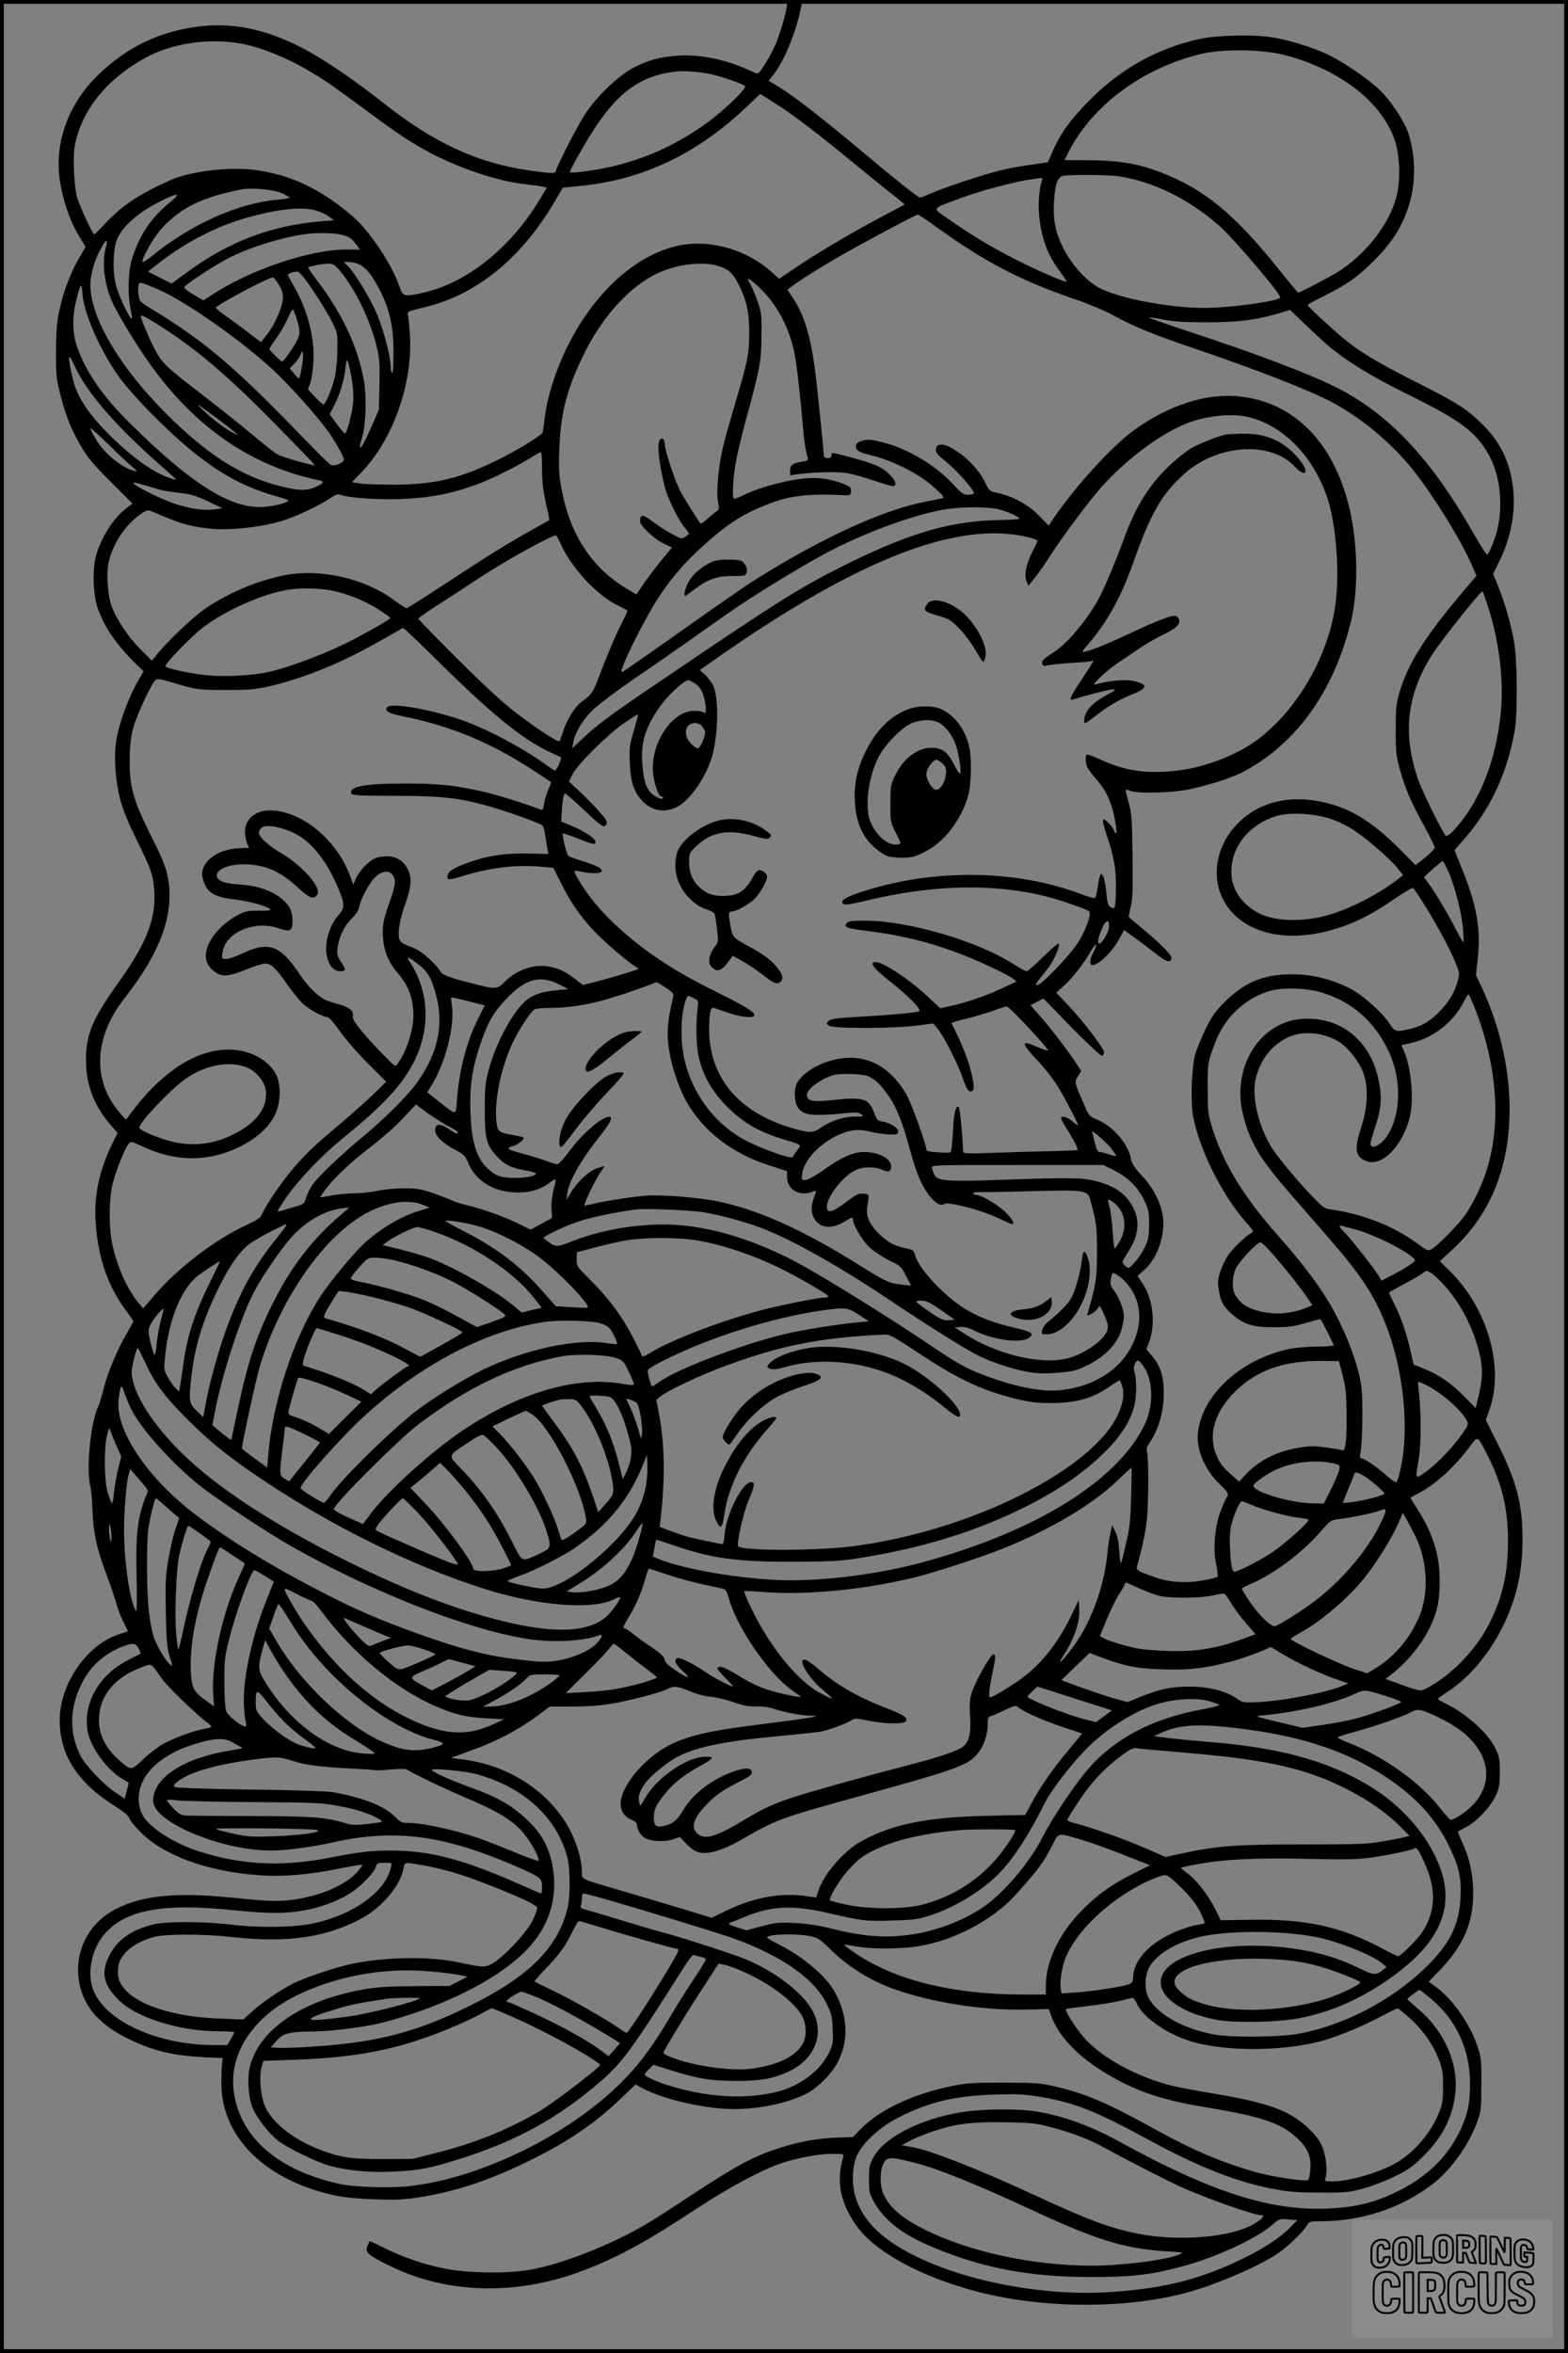
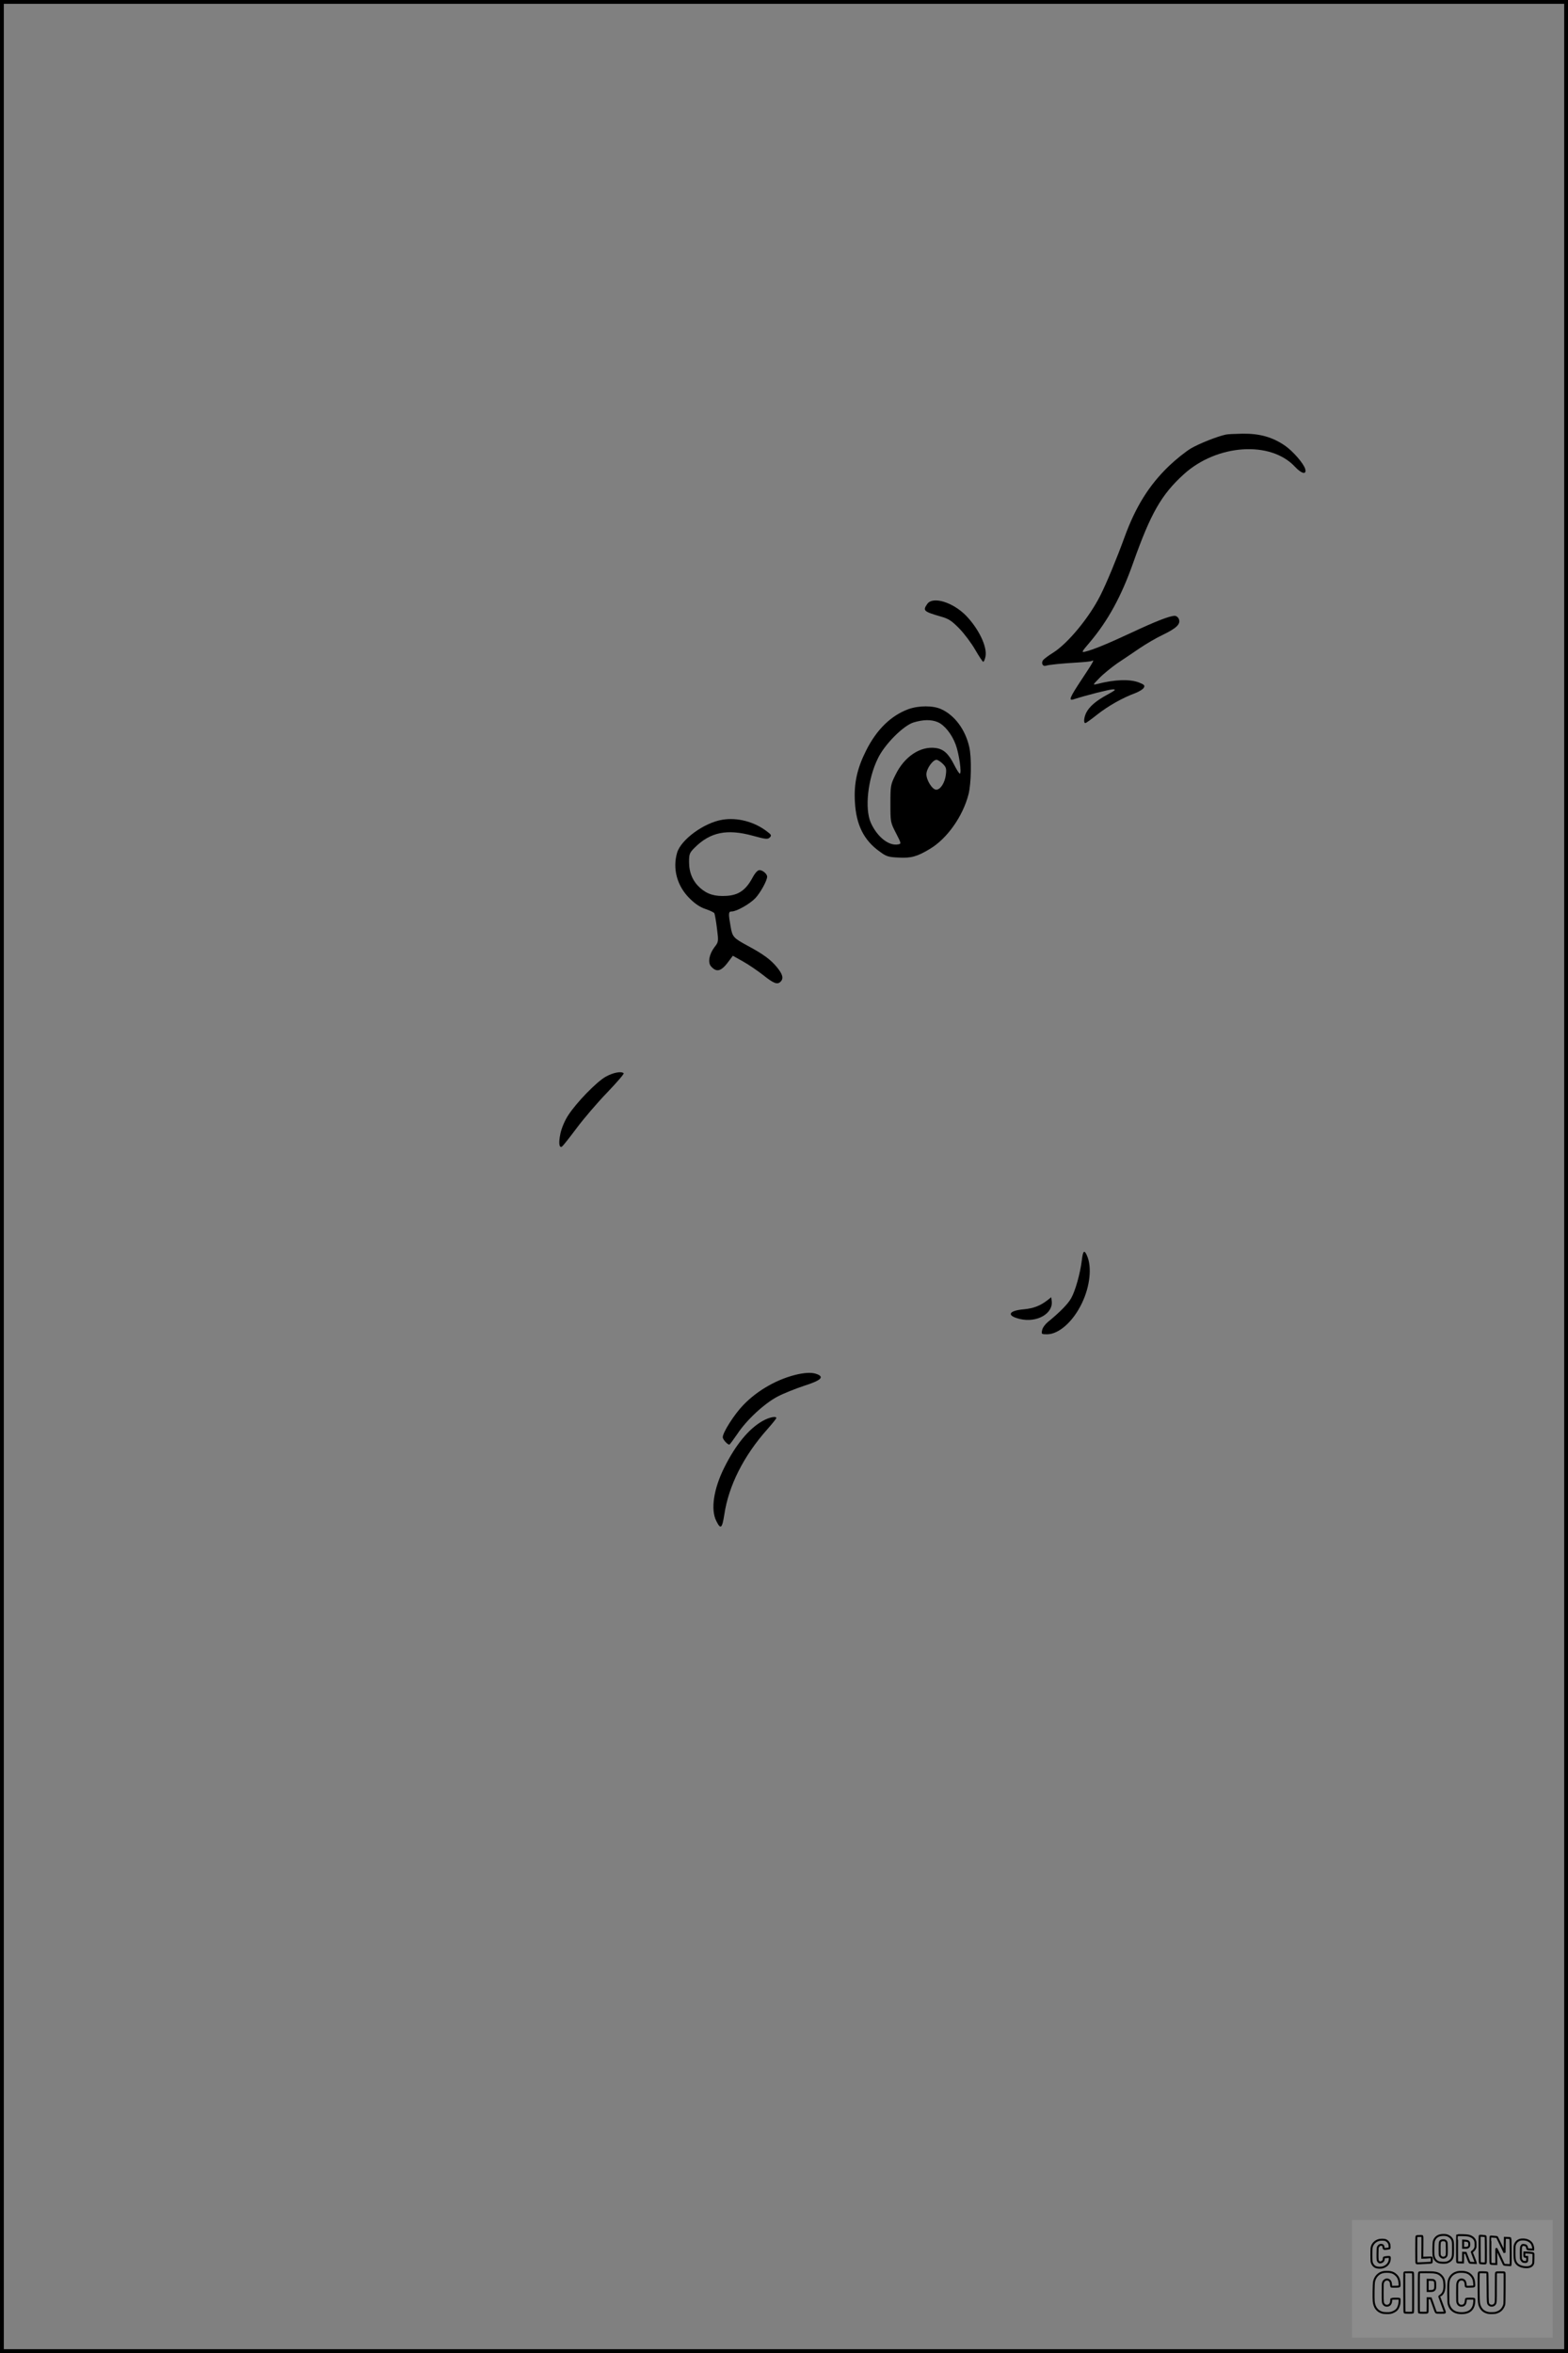
<svg xmlns="http://www.w3.org/2000/svg" version="1.0" width="1024pt" height="1536pt" viewBox="0 0 1024 1536" preserveAspectRatio="xMidYMid meet">
  <rect x="0" y="0" width="1024" height="1536" fill="#808080" stroke="none" />
  <g transform="translate(0.00 0.00) scale(1)">
    <g transform="translate(0,1536) scale(0.1,-0.1)" fill="#000000" stroke="none">
-       <path d="M5140 15337 c0 -38 -36 -169 -70 -254 -30 -76 -107 -202 -123 -203 -5 0 -32 11 -60 24 -150 68 -313 101 -452 93 -126 -8 -199 -28 -300 -80 -98 -52 -237 -185 -314 -302 -52 -80 -191 -350 -191 -373 0 -16 -34 -15 -185 7 -335 50 -618 182 -945 442 -182 144 -375 275 -511 348 -231 123 -449 173 -663 151 -270 -27 -497 -134 -691 -325 -187 -184 -277 -429 -246 -670 17 -127 64 -271 122 -367 l48 -80 -39 -67 c-57 -96 -104 -219 -131 -341 -18 -85 -23 -137 -23 -275 -1 -156 2 -179 28 -280 36 -142 72 -231 137 -341 41 -71 80 -117 193 -230 l141 -141 -42 -33 c-86 -65 -168 -198 -199 -320 -21 -84 -15 -250 14 -330 44 -124 121 -237 245 -359 l55 -53 -30 -52 c-67 -113 -129 -281 -149 -401 -16 -104 -6 -257 25 -380 18 -70 50 -148 105 -260 100 -202 113 -239 119 -351 9 -180 -54 -336 -238 -593 -176 -246 -217 -351 -207 -541 7 -143 61 -271 163 -388 l42 -48 -38 -77 c-80 -165 -115 -325 -106 -492 13 -241 81 -437 207 -601 21 -28 39 -55 39 -59 0 -5 -18 -38 -39 -74 -61 -104 -129 -263 -152 -358 -12 -48 -29 -107 -40 -130 -49 -109 -77 -411 -49 -514 5 -19 12 -89 14 -155 5 -149 30 -263 94 -429 27 -72 54 -153 61 -180 7 -28 27 -81 44 -117 l33 -67 -55 -18 c-213 -67 -391 -324 -391 -564 1 -224 115 -404 353 -554 66 -42 97 -68 102 -85 3 -13 39 -56 78 -95 152 -149 429 -250 755 -275 164 -13 327 0 527 40 86 17 159 30 161 27 2 -2 -12 -22 -31 -45 -69 -79 -217 -148 -382 -177 -114 -20 -181 -19 -424 6 -374 38 -593 18 -771 -72 -192 -97 -287 -306 -233 -514 36 -137 129 -239 293 -324 167 -85 302 -119 512 -130 l125 -6 -5 -40 c-3 -22 -4 -83 -4 -135 5 -346 293 -626 744 -722 64 -13 150 -22 265 -25 146 -5 190 -2 305 17 218 36 425 104 664 219 269 129 452 251 633 424 l94 90 47 -26 c115 -61 343 -119 522 -132 181 -14 403 26 543 96 82 42 176 138 215 221 66 137 56 297 -27 446 -56 102 -209 231 -363 308 -43 22 -78 42 -78 46 0 23 187 28 282 9 50 -11 64 -20 130 -85 114 -113 258 -203 413 -259 255 -91 586 -142 872 -135 l143 3 14 -41 c51 -150 211 -305 439 -424 165 -87 320 -135 572 -176 363 -60 486 -101 591 -197 73 -66 97 -120 92 -202 -2 -36 -9 -70 -14 -75 -14 -14 -239 20 -356 54 -222 65 -402 142 -648 278 -315 174 -446 230 -655 279 -90 21 -124 23 -330 24 -204 0 -243 -3 -345 -24 -249 -51 -466 -154 -587 -277 l-52 -54 -108 -4 c-122 -5 -239 -26 -357 -63 -181 -56 -292 -116 -602 -320 -115 -76 -245 -160 -289 -185 -229 -134 -546 -258 -750 -294 -142 -26 -391 -24 -545 4 -135 24 -288 76 -411 138 -49 24 -90 44 -93 44 -2 0 -9 -14 -16 -30 -18 -43 0 -60 145 -131 380 -187 841 -196 1279 -25 226 88 405 187 736 405 191 126 401 239 528 285 103 37 257 66 347 66 75 0 77 -1 71 -23 -45 -156 -20 -291 82 -439 121 -176 423 -341 800 -439 438 -113 988 -112 1387 2 189 54 457 171 575 252 60 42 156 133 181 174 20 33 21 33 97 33 267 1 521 85 727 242 123 94 241 260 296 418 21 58 23 84 23 235 1 159 -1 175 -26 250 -51 149 -168 314 -278 390 l-40 28 75 78 c154 161 217 309 216 505 -1 116 -22 217 -67 317 -20 43 -34 80 -32 82 1 1 26 14 53 28 66 33 159 132 193 204 23 50 26 71 27 153 0 83 -3 102 -27 153 -48 102 -190 230 -330 298 -27 13 -48 25 -48 28 0 4 27 23 60 45 140 90 267 238 359 418 92 182 134 362 134 578 1 229 -39 381 -162 625 l-78 155 23 65 c100 275 -9 661 -256 906 l-67 66 78 72 c240 219 366 510 377 871 8 275 -54 569 -177 835 l-42 90 12 111 c21 188 -7 345 -103 582 l-49 122 65 75 c171 196 279 429 328 705 20 113 17 470 -5 587 -22 118 -59 245 -102 353 l-34 84 45 91 c67 138 99 295 88 438 -14 181 -76 320 -198 442 -104 104 -159 140 -448 286 -258 130 -374 202 -488 300 -98 84 -210 190 -210 198 0 4 48 30 108 60 144 72 202 111 300 205 105 101 165 180 213 281 83 177 97 380 38 571 -26 84 -123 228 -202 299 -74 68 -215 163 -311 212 -93 47 -249 97 -370 118 -117 21 -365 16 -481 -9 -274 -61 -512 -192 -715 -396 -123 -122 -195 -221 -244 -335 -17 -38 -31 -71 -32 -73 -1 -2 -49 -9 -106 -17 -57 -7 -147 -23 -199 -36 -104 -24 -372 -113 -463 -153 -32 -14 -63 -26 -68 -26 -11 0 -155 114 -353 280 -286 240 -465 379 -572 445 l-63 38 36 46 c72 94 150 290 178 449 l6 32 -50 0 c-46 0 -50 -2 -50 -23z m-3544 -266 c119 -25 272 -87 404 -163 118 -69 163 -100 407 -280 187 -139 267 -192 383 -255 194 -106 456 -195 629 -214 53 -6 109 -14 124 -17 l28 -7 -51 -85 c-190 -311 -470 -535 -752 -600 -128 -29 -137 -27 -159 39 -49 144 -195 363 -305 458 -208 179 -404 272 -641 304 -164 22 -419 -9 -548 -66 -208 -93 -313 -163 -429 -285 -36 -39 -68 -70 -71 -70 -10 0 -95 185 -111 240 -21 79 -30 265 -15 342 45 228 203 426 452 566 183 103 435 138 655 93z m6793 -70 c356 -93 630 -302 718 -551 33 -93 40 -247 17 -355 -37 -174 -182 -372 -365 -496 -53 -36 -267 -149 -281 -149 -3 0 -68 78 -144 173 -276 343 -474 504 -751 611 -145 57 -272 78 -464 80 l-167 1 25 50 c155 306 483 550 863 642 144 35 400 32 549 -6z m-3739 -127 c70 -16 199 -61 215 -75 15 -15 -139 -163 -255 -246 -188 -134 -371 -219 -588 -274 -104 -27 -290 -53 -301 -43 -2 2 22 50 54 106 214 384 368 517 635 551 52 7 166 -2 240 -19z m450 -213 c73 -46 268 -195 450 -345 113 -93 240 -196 283 -229 42 -33 76 -61 75 -62 -2 -2 -52 -28 -113 -60 -185 -97 -423 -235 -569 -332 l-138 -93 -51 46 c-156 140 -385 209 -583 175 -274 -48 -545 -279 -727 -621 -90 -169 -157 -374 -172 -526 -4 -39 -10 -75 -13 -80 -16 -23 -176 -120 -297 -179 -238 -117 -402 -157 -660 -159 -93 0 -196 3 -228 7 l-59 9 60 62 c210 218 338 581 319 900 -4 55 -9 113 -13 127 -6 25 -4 26 108 53 332 79 624 312 838 670 l66 111 120 12 c400 40 755 208 1074 510 l95 90 55 -35 c30 -19 66 -42 80 -51z m2200 -451 c228 -33 461 -147 662 -323 96 -85 412 -457 399 -470 -26 -26 -331 -67 -498 -67 -226 0 -547 61 -679 128 -87 44 -186 154 -243 268 -48 98 -64 175 -58 289 6 122 23 172 64 178 55 8 289 6 353 -3z m-495 -27 c-16 -43 -26 -144 -20 -213 13 -159 54 -272 139 -385 24 -33 43 -61 41 -63 -7 -8 -204 78 -342 149 -156 80 -284 157 -435 263 -102 71 -109 60 81 131 130 49 364 111 464 124 34 5 66 9 71 10 4 0 5 -7 1 -16z m-4967 -83 c28 -12 52 -26 52 -30 0 -4 -33 -10 -73 -13 -260 -22 -571 -161 -824 -368 -35 -28 -63 -45 -63 -38 0 32 76 164 126 218 128 138 264 204 524 255 62 12 205 -1 258 -24z m-726 -59 c-131 -109 -201 -214 -251 -375 -25 -81 -28 -238 -7 -328 7 -32 10 -58 6 -58 -16 0 -88 157 -105 227 -19 78 -17 205 4 275 27 87 133 186 283 261 122 62 146 61 70 -2z m954 -56 c27 -8 64 -25 82 -39 l33 -24 -78 -6 c-336 -28 -612 -133 -895 -343 l-87 -64 -77 39 -77 39 54 43 c188 149 398 257 609 314 202 54 346 68 436 41z m4041 -101 c327 -236 556 -355 918 -479 83 -28 190 -73 239 -100 141 -77 269 -130 534 -219 406 -138 753 -273 900 -351 195 -104 391 -268 532 -445 133 -168 309 -453 379 -612 l33 -77 -79 -93 c-257 -303 -369 -479 -425 -673 -20 -69 -23 -102 -23 -240 0 -144 3 -170 27 -257 35 -126 72 -213 159 -370 38 -70 69 -133 69 -141 0 -7 -28 -36 -62 -64 l-63 -51 -97 98 c-179 181 -321 270 -495 311 -226 54 -429 6 -568 -135 -176 -177 -186 -439 -24 -597 153 -149 418 -179 705 -78 111 38 208 90 348 186 60 41 112 71 115 66 84 -113 221 -354 272 -477 30 -72 32 -81 21 -122 -20 -76 -53 -134 -110 -196 -65 -70 -124 -106 -201 -124 -91 -22 -102 -20 -134 30 -48 76 -184 197 -267 237 -120 59 -246 89 -370 89 -188 0 -312 -51 -442 -181 -64 -64 -85 -94 -127 -181 -27 -56 -57 -130 -66 -163 -22 -80 -30 -290 -16 -385 34 -215 189 -530 351 -712 50 -56 50 -57 28 -69 -34 -18 -117 -99 -149 -145 -15 -22 -37 -69 -49 -103 -17 -52 -19 -70 -11 -120 12 -77 30 -110 87 -160 75 -66 138 -86 274 -85 96 0 130 5 208 28 52 15 95 26 96 24 9 -10 86 -163 86 -170 0 -4 -47 -8 -105 -8 -58 0 -140 -7 -181 -15 -321 -67 -575 -300 -601 -550 -11 -109 47 -244 145 -336 56 -54 60 -63 37 -95 -8 -12 -26 -57 -41 -100 -33 -101 -42 -231 -21 -329 8 -38 12 -73 8 -78 -4 -4 -45 -15 -92 -23 -108 -21 -220 -14 -314 19 -114 40 -127 48 -120 71 31 107 56 223 65 307 11 113 12 401 1 439 -5 17 -2 33 9 50 67 97 100 211 100 339 0 108 -22 176 -77 240 l-36 43 17 47 c44 116 27 278 -40 379 l-35 53 45 40 c88 78 141 238 118 362 -17 89 -65 179 -137 255 -47 50 -64 77 -69 107 -18 98 -117 213 -219 255 -52 22 -56 26 -85 94 -67 155 -67 151 -42 190 l21 35 -28 43 c-49 77 -175 241 -240 314 l-63 72 42 22 42 22 185 -190 c102 -104 192 -187 199 -185 6 3 12 13 12 23 0 26 -130 197 -230 303 l-82 87 51 46 c57 51 129 144 174 223 17 30 33 49 35 43 2 -7 -6 -28 -17 -48 -24 -40 -28 -84 -7 -84 41 0 130 86 176 172 l31 57 77 -56 c42 -31 105 -79 140 -106 63 -50 92 -55 92 -18 0 20 -85 104 -207 204 -40 33 -73 61 -73 63 0 1 7 32 15 67 12 50 14 120 11 333 -3 237 -6 278 -25 344 -26 94 -26 92 7 78 51 -20 276 -15 392 10 146 32 283 77 360 119 338 184 576 516 689 961 58 224 49 564 -21 811 -110 392 -358 633 -695 672 -216 26 -465 -52 -695 -218 -145 -104 -383 -365 -527 -576 l-33 -48 -63 65 c-69 71 -167 125 -267 147 -56 12 -57 12 -88 76 -75 153 -307 307 -318 211 -3 -22 8 -35 65 -81 68 -54 183 -183 183 -206 0 -6 -16 -11 -36 -11 -32 0 -44 8 -99 68 -119 128 -297 234 -466 276 -77 19 -96 20 -138 5 -22 -8 -31 -17 -31 -33 0 -27 20 -39 90 -56 152 -36 326 -124 424 -215 64 -59 67 -64 45 -69 -13 -3 -62 -13 -109 -22 -247 -47 -607 -206 -995 -439 -136 -82 -206 -129 -470 -315 -392 -277 -500 -352 -512 -357 -33 -13 144 346 245 498 85 126 164 217 285 327 153 138 252 203 408 265 153 62 272 76 519 64 31 -2 35 1 38 24 2 21 -3 29 -31 42 -56 27 -147 47 -212 47 -125 0 -347 -55 -467 -116 -28 -14 -53 -22 -56 -19 -13 13 -3 155 17 257 11 57 39 170 61 252 92 333 102 388 103 551 2 140 0 155 -26 230 -16 44 -38 95 -49 113 -32 53 -2 37 76 -40 112 -112 192 -272 220 -445 14 -81 36 -286 52 -473 5 -69 17 -140 30 -181 3 -13 -5 -18 -37 -23 -62 -10 -79 -22 -79 -58 l0 -31 48 7 c116 15 261 18 325 7 38 -6 114 -28 170 -47 56 -19 111 -36 122 -37 36 -4 29 32 -17 77 -48 48 -95 68 -265 114 -108 29 -113 29 -113 11 0 -14 -7 -19 -25 -19 -14 0 -25 6 -25 13 0 30 -42 443 -56 552 -30 229 -72 369 -143 475 l-39 59 46 34 c89 63 266 170 426 257 225 123 370 198 379 199 5 1 56 -33 114 -75z m-3887 -54 c55 -10 78 -25 111 -72 l20 -27 -93 0 c-229 1 -622 -131 -866 -291 l-64 -41 -64 38 c-35 20 -63 42 -61 48 5 16 190 138 286 188 136 72 357 140 516 160 63 8 164 7 215 -3z m-1530 -91 c-25 -91 -9 -231 40 -343 28 -66 121 -223 211 -357 301 -446 682 -718 1142 -814 40 -8 33 -20 -25 -45 -62 -27 -122 -23 -263 16 -224 63 -420 186 -656 411 -337 322 -549 668 -549 895 0 58 24 146 56 211 45 89 64 101 44 26z m1656 -105 c48 -23 87 -74 140 -179 60 -121 84 -233 84 -397 0 -70 -4 -129 -8 -132 -5 -3 -10 17 -11 44 -2 76 -54 265 -98 360 -47 102 -134 243 -176 288 l-31 32 33 0 c18 0 48 -7 67 -16z m-144 -21 c107 -117 214 -332 259 -520 18 -75 20 -111 17 -248 l-4 -160 -42 -97 c-69 -159 -103 -201 -67 -83 25 80 30 274 11 375 -42 223 -141 433 -306 650 -34 45 -60 83 -58 85 7 6 94 23 129 24 27 1 41 -6 61 -26z m2485 12 c70 -21 99 -47 138 -124 52 -105 68 -178 68 -316 0 -136 -10 -183 -98 -480 -31 -104 -65 -226 -75 -271 -28 -118 -43 -288 -31 -349 9 -46 8 -51 -12 -65 -12 -8 -39 -30 -60 -49 -20 -19 -40 -32 -42 -29 -9 9 -82 125 -123 195 -39 66 -112 284 -112 333 0 25 -20 36 -31 19 -19 -29 -6 -152 32 -306 17 -69 80 -200 122 -256 21 -26 37 -49 37 -51 0 -2 -11 -11 -24 -20 -23 -15 -28 -14 -82 15 -32 16 -89 53 -127 81 -71 53 -86 54 -87 4 0 -28 95 -117 156 -145 l52 -25 -78 -95 c-42 -53 -94 -122 -115 -154 l-38 -57 -46 26 c-239 138 -384 352 -442 654 -19 100 -21 136 -16 275 9 234 52 398 169 630 122 243 303 436 483 516 123 55 284 73 382 44z m-2640 -165 c46 -69 101 -159 121 -200 36 -73 37 -76 35 -185 0 -61 -8 -141 -17 -180 -19 -77 -60 -175 -74 -175 -5 0 -30 22 -55 49 l-46 49 16 43 c8 24 17 87 20 139 9 155 -39 339 -126 488 -22 39 -41 73 -41 77 0 9 43 24 64 22 12 -1 49 -47 103 -127z m-232 51 c38 -56 42 -100 16 -170 -26 -72 -60 -134 -99 -180 l-28 -34 -85 64 c-46 36 -112 84 -146 108 -35 24 -63 48 -63 52 0 16 337 195 372 198 4 1 19 -16 33 -38z m-705 -78 c191 -104 478 -310 655 -471 114 -102 307 -318 383 -425 24 -34 57 -89 74 -121 29 -57 29 -60 12 -73 -26 -19 -60 -26 -77 -16 -8 4 -111 107 -229 229 -395 408 -602 583 -922 777 -93 56 -95 58 -101 101 -4 24 -4 53 0 65 6 20 6 20 73 -5 37 -14 96 -41 132 -61z m-572 15 c7 -128 114 -373 239 -548 39 -55 133 -161 223 -251 308 -309 530 -454 810 -530 45 -12 78 -25 73 -29 -19 -18 -122 -40 -188 -40 -203 0 -454 160 -833 534 -186 182 -296 338 -356 505 -35 96 -36 201 -5 324 12 48 24 85 28 82 4 -2 8 -23 9 -47z m1395 -155 c28 -86 29 -108 10 -149 -20 -44 -90 -144 -100 -144 -10 0 -83 73 -83 82 0 5 20 36 44 69 25 34 57 90 73 125 15 35 31 64 34 64 4 0 14 -21 22 -47z m6737 -186 c121 -103 290 -207 525 -322 333 -164 435 -238 520 -380 94 -158 110 -400 38 -583 -14 -37 -31 -73 -36 -80 -7 -9 -35 33 -101 148 -274 480 -552 774 -895 944 -181 90 -523 219 -954 361 -147 48 -266 90 -263 92 2 3 44 -3 93 -13 66 -13 136 -18 283 -18 207 0 321 15 470 58 l75 23 90 -87 c50 -48 119 -112 155 -143z m-7646 139 c254 -160 446 -322 768 -649 147 -149 266 -272 264 -274 -5 -6 -208 52 -237 67 -28 15 -48 31 -219 172 -69 57 -195 157 -280 222 -246 189 -265 208 -317 311 -37 73 -83 185 -83 202 0 10 26 -3 104 -51z m946 -288 c-6 -38 -15 -68 -18 -68 -4 0 -19 15 -33 33 l-27 33 28 28 c16 15 34 42 42 59 13 31 13 32 17 7 2 -14 -2 -55 -9 -92z m-1486 20 c78 -177 279 -408 584 -673 44 -38 81 -73 81 -76 1 -4 -27 5 -61 18 -101 40 -224 129 -351 252 -144 140 -223 252 -254 361 -23 80 -38 170 -28 170 3 0 16 -24 29 -52z m1812 -85 c10 -57 14 -113 11 -158 -6 -71 -42 -205 -55 -205 -4 1 -28 29 -53 63 l-46 63 28 54 c39 75 67 168 75 247 8 79 15 68 40 -64z m-863 -276 c113 -85 142 -111 95 -86 -55 29 -142 94 -195 145 -68 65 -58 59 100 -59z m6730 18 c228 -59 424 -267 510 -540 58 -185 78 -511 43 -717 -54 -325 -255 -662 -506 -848 -134 -99 -342 -180 -519 -200 -208 -24 -346 -3 -524 80 -34 16 -65 26 -69 24 -11 -7 -10 -48 2 -80 6 -14 31 -49 56 -77 70 -78 106 -157 128 -284 7 -40 10 -73 5 -73 -4 0 -10 8 -13 18 -7 21 -53 72 -67 72 -12 0 -5 -33 32 -143 17 -48 35 -127 41 -175 10 -81 7 -247 -5 -258 -3 -3 -14 -1 -25 5 -15 8 -21 25 -26 85 -8 87 -24 142 -38 128 -5 -5 -13 -40 -19 -78 -5 -38 -13 -72 -17 -76 -4 -4 -50 9 -102 29 -397 149 -908 162 -1348 34 -134 -39 -196 -66 -200 -85 -6 -29 22 -27 169 8 432 103 831 110 1174 21 85 -22 257 -83 268 -94 17 -17 -23 -127 -76 -209 -55 -84 -236 -272 -262 -272 -18 0 -19 -1 66 105 40 51 84 149 74 165 -3 5 -49 -33 -101 -85 -53 -52 -102 -95 -109 -95 -8 0 -47 21 -87 47 -231 149 -685 282 -964 283 -89 0 -114 -3 -124 -15 -22 -27 1 -36 126 -51 216 -26 400 -70 598 -144 119 -44 325 -140 361 -168 l24 -19 -87 -41 c-108 -51 -233 -94 -335 -117 l-77 -17 -85 80 c-112 106 -288 222 -336 222 -45 0 -16 -40 89 -123 120 -94 209 -184 196 -197 -10 -10 -179 -25 -418 -39 -126 -7 -162 -13 -175 -26 -15 -15 -15 -17 3 -31 27 -19 417 -19 571 1 l110 14 27 -32 c38 -45 134 -232 163 -318 28 -81 40 -100 61 -92 20 7 17 45 -11 153 -20 74 -75 205 -122 290 -2 4 41 17 94 29 54 13 133 37 176 52 43 16 84 29 92 29 17 0 281 -283 268 -287 -5 -2 -40 10 -77 26 -100 45 -98 22 7 -89 47 -49 107 -126 135 -172 52 -86 132 -240 132 -253 0 -4 -16 7 -35 24 -35 30 -75 41 -75 21 0 -6 16 -35 34 -65 45 -70 79 -136 73 -142 -3 -2 -90 -6 -194 -8 -103 -2 -270 -7 -370 -11 -152 -5 -183 -4 -183 7 -4 113 -21 284 -29 292 -19 19 -33 -43 -38 -170 -4 -76 -10 -123 -17 -126 -6 -2 -44 -2 -83 1 -51 3 -73 8 -73 17 0 32 -95 296 -126 352 -103 185 -257 271 -437 243 -120 -18 -246 -90 -282 -160 -21 -41 -19 -118 4 -156 35 -57 90 -63 341 -38 40 4 60 1 75 -10 19 -14 16 -15 -40 -15 -72 1 -162 -28 -222 -71 -51 -37 -76 -37 -187 -5 -355 103 -548 335 -545 655 1 99 10 137 30 131 8 -3 50 -17 94 -32 81 -28 159 -37 170 -20 11 19 -43 55 -215 140 -196 98 -286 148 -410 231 -182 122 -348 273 -448 407 -52 69 -107 161 -100 168 2 2 21 0 43 -5 65 -15 135 -13 135 5 0 18 -34 35 -130 65 -41 13 -80 27 -87 32 -12 10 -45 139 -37 147 2 2 46 -12 97 -32 104 -42 120 -44 115 -20 -4 23 -73 68 -155 102 l-68 28 3 49 c4 83 13 134 22 134 5 0 57 -45 116 -100 126 -119 139 -128 153 -101 9 15 2 29 -40 77 -27 33 -85 91 -127 131 l-77 72 25 48 c34 66 235 265 339 335 47 32 86 56 88 55 1 -2 -11 -50 -28 -108 -28 -94 -30 -114 -26 -209 5 -121 24 -182 76 -242 59 -68 144 -87 226 -49 89 40 203 207 239 347 39 154 40 379 1 454 -10 19 -33 49 -51 66 l-34 30 123 86 c813 568 1413 829 1857 805 88 -5 192 -25 222 -44 5 -2 -2 -23 -15 -46 -52 -94 -72 -176 -53 -222 l12 -29 47 59 c26 33 69 94 94 135 63 101 254 358 331 445 181 204 439 389 616 440 126 37 265 45 359 20z m-7303 -319 c36 -30 40 -36 20 -31 -91 25 -202 117 -258 215 -18 30 -32 59 -32 64 0 6 51 -40 113 -100 61 -61 132 -127 157 -148z m2680 -18 c0 -84 7 -141 25 -222 14 -60 24 -110 22 -112 -1 -1 -45 -25 -97 -54 -161 -89 -305 -178 -569 -352 -140 -92 -260 -168 -266 -168 -6 0 -44 25 -85 55 -191 139 -473 204 -705 161 -179 -34 -370 -114 -525 -219 -76 -52 -247 -214 -312 -296 l-36 -44 -74 74 c-82 82 -158 197 -190 285 -26 75 -35 213 -18 285 28 122 110 245 210 314 36 25 45 27 68 18 15 -6 60 -25 101 -42 96 -41 175 -61 285 -72 127 -13 338 10 471 52 94 29 245 101 323 154 25 17 40 21 56 15 54 -20 225 -32 384 -28 184 6 328 32 491 90 97 34 263 116 361 176 36 23 68 41 73 41 4 1 7 -50 7 -111z m-2573 -112 c93 -29 114 -33 218 -45 63 -7 100 -19 174 -54 l93 -45 -50 -7 c-67 -9 -149 2 -247 32 -110 35 -319 142 -278 143 7 0 47 -11 90 -24z m5556 -151 c64 -16 142 -53 133 -62 -3 -3 -65 -7 -138 -8 -301 -6 -566 -81 -963 -275 -318 -156 -454 -241 -1276 -799 -294 -199 -376 -260 -471 -349 l-71 -67 7 40 c13 69 65 152 138 220 37 34 152 120 255 191 104 70 249 171 323 223 74 53 207 146 295 208 149 105 463 298 635 390 256 138 613 267 811 292 108 14 260 12 322 -4z m-2860 -229 c70 -152 225 -321 358 -391 41 -21 75 -39 77 -40 2 -2 -17 -43 -42 -92 -43 -86 -96 -211 -157 -373 -27 -71 -42 -90 -103 -133 -39 -27 -93 -113 -117 -187 -12 -36 -23 -67 -25 -69 -7 -8 -129 69 -254 163 -101 75 -203 167 -403 365 -147 146 -266 269 -265 273 2 5 54 41 115 81 62 39 195 126 295 192 173 113 474 279 490 269 4 -2 18 -29 31 -58z m-1501 -300 c104 -20 224 -69 313 -126 41 -27 75 -52 75 -54 0 -7 -105 -68 -235 -137 -158 -84 -408 -180 -553 -214 -98 -23 -266 -34 -387 -25 -105 7 -295 47 -295 61 0 20 172 197 247 254 152 114 382 216 552 245 76 13 205 11 283 -4z m7561 -123 c69 -219 99 -477 78 -676 -25 -251 -99 -475 -211 -644 -65 -98 -135 -172 -149 -158 -23 25 -153 289 -180 367 -105 303 -73 565 102 830 60 90 305 398 318 398 3 0 22 -53 42 -117z m-6830 -371 c321 -315 513 -471 680 -553 43 -21 83 -39 89 -41 10 -4 -26 -88 -38 -88 -4 0 -27 15 -53 34 -166 121 -416 251 -586 306 -211 67 -432 103 -457 73 -20 -24 11 -41 118 -62 300 -61 564 -171 834 -348 63 -41 117 -77 118 -78 2 -2 -6 -25 -18 -52 -11 -26 -24 -67 -27 -91 -5 -34 -9 -42 -22 -37 -97 38 -292 99 -383 119 -189 41 -282 51 -503 51 -266 0 -368 -19 -350 -66 4 -11 57 -14 288 -14 311 -1 421 -13 631 -74 122 -36 315 -106 329 -120 6 -6 14 -34 18 -63 4 -29 10 -69 14 -88 l6 -35 -116 3 c-157 4 -265 -10 -387 -52 -113 -39 -151 -62 -156 -95 -4 -28 10 -27 112 4 169 51 337 71 490 58 l90 -8 56 -112 c83 -164 175 -280 329 -413 51 -45 112 -93 133 -108 l40 -26 -68 -24 c-38 -12 -120 -36 -183 -53 l-114 -29 -51 39 c-67 51 -99 66 -169 81 -98 20 -217 -22 -296 -104 -43 -44 -55 -45 -206 -6 -149 37 -203 58 -210 81 -3 9 -35 45 -70 78 -46 43 -82 66 -126 82 -44 16 -63 29 -70 46 -14 38 1 129 38 233 40 112 44 172 16 226 -28 55 -75 84 -134 84 -26 0 -59 -4 -73 -10 -42 -15 -108 -82 -129 -130 l-20 -45 -16 45 c-87 246 -320 439 -529 440 -93 0 -162 -58 -162 -136 0 -25 6 -59 13 -77 l14 -32 -61 -2 c-137 -4 -246 -80 -246 -170 0 -15 9 -47 19 -70 26 -56 77 -81 189 -94 91 -10 205 -40 233 -62 13 -10 0 -12 -70 -12 -79 0 -91 -3 -149 -34 -36 -20 -86 -59 -117 -93 -89 -96 -106 -197 -42 -255 59 -54 96 -54 235 2 47 19 98 35 113 35 39 0 70 -29 143 -133 35 -51 83 -110 106 -131 42 -38 131 -86 160 -86 9 0 45 -42 80 -92 36 -51 118 -146 184 -211 l118 -118 -81 -80 c-45 -43 -141 -129 -214 -191 -180 -151 -220 -190 -306 -288 -77 -89 -180 -239 -207 -300 -14 -32 -29 -42 -111 -80 -192 -88 -438 -275 -586 -446 l-82 -95 -28 33 c-75 90 -140 233 -173 384 -25 115 -23 306 4 406 24 89 77 219 100 249 17 20 17 20 95 -16 218 -101 430 -101 634 0 113 56 191 128 231 212 36 77 38 196 5 259 -48 90 -155 152 -278 161 -220 17 -456 -128 -667 -409 l-35 -47 -25 27 c-198 212 -191 504 16 767 236 299 328 555 282 790 -12 62 -35 120 -105 260 -124 248 -146 328 -144 515 1 80 8 139 22 195 22 82 119 293 147 316 12 10 31 7 102 -14 165 -50 174 -51 352 -51 149 -1 191 3 280 22 216 49 455 144 689 274 80 44 155 87 166 94 11 8 23 14 28 14 5 0 122 -111 260 -248z m1648 -115 c24 -16 39 -37 51 -72 21 -60 24 -135 6 -117 -7 7 -35 12 -63 12 -159 0 -306 -245 -265 -443 14 -68 35 -117 50 -117 6 0 10 -4 10 -9 0 -18 -59 10 -85 40 -31 38 -43 83 -51 194 -10 136 28 246 131 383 48 64 146 152 169 152 7 0 28 -10 47 -23z m41 -274 c8 -10 18 -26 22 -36 7 -20 -24 -100 -43 -111 -7 -4 -27 8 -46 27 -57 57 -43 137 24 137 15 0 35 -8 43 -17z m4104 -607 c47 -15 113 -47 155 -75 86 -56 239 -189 288 -251 l34 -43 -24 -19 c-131 -103 -328 -204 -474 -244 -136 -37 -287 -39 -391 -7 -123 39 -217 143 -230 255 -20 175 95 337 284 399 83 28 247 21 358 -15z m-6790 -83 c125 -50 233 -179 315 -376 43 -105 42 -124 -6 -178 -44 -50 -75 -136 -75 -210 0 -86 38 -149 90 -149 40 0 41 8 9 58 -27 42 -30 53 -24 97 9 70 46 146 94 191 27 26 43 51 47 74 11 56 69 164 109 198 43 39 87 42 109 10 24 -34 20 -67 -24 -189 -31 -88 -40 -127 -40 -178 0 -114 29 -194 100 -276 69 -80 100 -165 100 -277 0 -94 -49 -241 -104 -313 -14 -19 -17 -18 -83 50 -142 145 -215 236 -209 259 9 35 -23 63 -94 81 -35 9 -76 23 -90 30 -50 26 -112 89 -162 164 -127 191 -202 219 -373 138 -42 -20 -91 -37 -107 -37 -30 0 -31 1 -25 41 17 131 206 214 365 160 79 -27 92 -20 92 51 0 56 -16 92 -57 129 -69 63 -160 96 -288 105 -90 6 -131 19 -145 44 -27 51 77 96 204 87 124 -8 215 -51 333 -161 64 -60 95 -69 116 -35 28 45 -102 193 -239 271 -79 46 -144 105 -144 133 0 7 8 21 17 30 22 23 100 14 189 -22z m7564 -265 c41 -93 86 -269 95 -375 4 -46 5 -83 1 -83 -3 0 -24 36 -46 79 -44 89 -132 237 -179 302 l-32 43 58 53 c32 28 61 52 64 53 4 0 21 -33 39 -72z m-2217 -357 c-1 -34 -46 -111 -64 -111 -15 0 -7 41 20 103 23 54 47 58 44 8z m-4512 -245 c64 -50 89 -95 119 -210 49 -191 8 -374 -125 -561 -61 -86 -211 -236 -355 -355 -145 -120 -290 -258 -330 -315 -15 -22 -34 -60 -41 -83 -12 -40 -15 -43 -68 -58 -31 -8 -69 -20 -85 -25 -16 -5 -31 -8 -33 -6 -1 2 22 39 52 84 81 118 234 279 371 390 271 221 390 349 469 505 108 216 98 457 -30 651 -25 39 -8 33 56 -17z m924 -134 l58 -29 -76 -7 c-90 -8 -148 -26 -195 -62 -85 -65 -201 -275 -248 -449 -24 -88 -28 -119 -28 -255 -1 -199 10 -243 75 -314 54 -59 94 -79 193 -97 36 -6 66 -15 66 -20 0 -17 -79 -31 -158 -28 -70 4 -86 8 -124 34 -99 70 -139 178 -146 400 -5 166 11 278 63 432 49 147 85 211 167 298 129 137 224 163 353 97z m691 -18 c45 -29 55 -40 51 -57 -43 -186 -47 -263 -18 -402 20 -96 66 -222 107 -292 111 -191 299 -334 536 -410 l118 -38 0 -40 c1 -81 81 -127 164 -95 31 11 30 14 11 -40 -20 -58 -19 -99 5 -138 38 -62 115 -67 201 -13 43 26 49 28 49 12 0 -36 61 -140 109 -184 26 -25 84 -62 127 -84 76 -36 80 -41 111 -102 l33 -64 -62 7 c-82 10 -105 20 -272 125 -377 236 -674 369 -941 421 -132 25 -356 42 -454 35 -91 -7 -253 -32 -336 -51 -33 -7 -63 -14 -67 -14 -11 0 59 149 97 207 l34 52 -46 -14 c-55 -17 -130 -86 -175 -160 l-30 -50 7 45 c11 84 95 228 229 395 52 66 70 105 46 105 -50 0 -178 -110 -265 -229 -33 -45 -67 -81 -75 -81 -8 0 -40 9 -70 21 -30 11 -93 31 -141 44 -120 32 -130 39 -81 53 38 11 81 47 70 57 -3 3 -34 10 -68 16 -81 13 -96 21 -104 60 -25 126 18 360 99 536 39 85 121 210 146 224 10 5 47 9 82 9 139 0 270 20 417 65 112 34 239 79 297 104 2 1 28 -15 59 -35z m4289 -34 c198 -62 339 -186 431 -377 88 -182 86 -412 -5 -555 -41 -65 -111 -98 -111 -53 0 8 13 53 29 102 41 121 48 199 26 304 -22 110 -63 195 -130 267 -87 94 -201 142 -341 142 -294 1 -498 -309 -415 -631 46 -180 109 -284 305 -509 70 -80 181 -208 247 -284 221 -253 306 -384 383 -583 95 -245 138 -558 112 -813 -8 -83 -33 -190 -46 -204 -5 -5 -31 11 -62 39 -63 57 -147 115 -167 115 -10 0 -12 8 -7 33 14 68 18 345 7 433 -16 117 -67 268 -145 429 -84 171 -201 335 -403 563 -225 254 -358 474 -430 711 -24 77 -26 102 -26 246 -1 149 1 166 27 240 41 121 84 194 151 260 68 67 140 110 230 137 81 24 242 19 340 -12z m997 -102 c151 -386 175 -776 67 -1086 -35 -98 -85 -199 -135 -269 -42 -59 -173 -192 -211 -215 -28 -16 -28 -16 -103 39 -156 113 -353 189 -565 219 -34 4 -51 17 -113 82 -104 109 -219 247 -264 316 -84 131 -133 325 -110 442 26 127 101 228 210 281 100 49 247 34 347 -35 55 -39 119 -120 146 -189 36 -90 33 -226 -9 -354 -50 -152 -43 -202 35 -230 99 -34 229 97 278 281 30 113 13 323 -35 436 l-18 41 73 17 c135 32 265 133 330 259 17 31 32 57 35 57 3 0 22 -42 42 -92z m-5101 66 c31 -15 31 -16 24 -77 -11 -89 -8 -228 5 -292 26 -125 80 -225 174 -324 109 -114 211 -175 378 -227 131 -40 123 -34 94 -73 -14 -19 -27 -39 -29 -44 -5 -16 -189 48 -301 105 -208 107 -361 312 -410 550 -25 122 -19 285 13 371 12 32 13 32 52 11z m-1471 -20 l106 -27 -43 -86 c-75 -147 -124 -336 -139 -533 -7 -102 0 -102 -118 -8 l-76 60 27 43 c92 146 155 393 134 525 -4 28 -6 52 -3 52 3 0 53 -12 112 -26z m-1453 -430 c59 -21 120 -90 128 -146 18 -117 -60 -221 -221 -298 -135 -65 -275 -76 -418 -35 -93 27 -186 69 -186 85 0 34 210 255 304 319 129 89 275 117 393 75z m4061 -59 c46 -20 74 -45 127 -117 55 -74 98 -178 145 -353 44 -163 76 -239 126 -306 43 -55 76 -74 102 -58 26 16 245 -41 347 -91 44 -21 84 -39 90 -40 24 -4 13 23 -30 69 -44 47 -165 121 -198 121 -9 0 -18 4 -22 10 -3 5 14 8 42 8 26 -1 179 2 338 6 342 10 369 6 384 -52 43 -158 45 -179 45 -347 0 -170 -7 -214 -60 -393 -7 -24 -7 -24 24 -8 17 9 36 26 43 37 10 20 12 18 33 -27 34 -74 38 -100 21 -133 -31 -61 -151 -141 -249 -167 -174 -47 -469 24 -681 162 l-60 39 37 3 c24 2 53 -5 85 -21 123 -63 307 -89 361 -51 40 28 26 39 -95 67 -143 33 -242 73 -333 131 -133 86 -286 252 -312 337 -8 30 -17 41 -37 45 -93 18 -133 37 -190 90 -71 66 -97 122 -87 186 14 84 14 83 -25 86 -31 3 -47 -5 -104 -48 -99 -75 -135 -85 -135 -37 0 68 113 209 195 242 45 20 128 19 166 -1 39 -19 59 -12 59 21 0 52 -81 95 -178 95 -68 0 -146 -34 -251 -109 -58 -42 -113 -73 -129 -74 -25 -2 -27 1 -24 32 7 88 100 194 224 256 83 40 142 48 224 27 60 -16 158 -23 172 -14 31 21 -26 69 -97 81 -29 5 -36 12 -53 59 -35 93 -71 103 -280 80 -124 -13 -158 -5 -158 36 0 36 87 101 170 127 46 14 188 10 228 -6z m-2880 -238 c39 -28 100 -67 136 -86 36 -18 66 -38 66 -42 0 -15 -13 -10 -60 22 -53 36 -84 35 -88 -3 -4 -38 44 -88 126 -131 62 -33 70 -40 91 -91 40 -97 138 -169 254 -185 110 -16 206 4 273 56 49 37 50 36 29 -44 -9 -32 -15 -86 -13 -121 l3 -63 -70 -38 -70 -38 -75 37 c-90 45 -227 95 -331 120 -41 10 -89 24 -105 33 -16 8 -72 29 -124 48 -83 28 -107 32 -195 32 -55 0 -133 -8 -173 -17 -40 -9 -110 -16 -155 -16 -45 -1 -111 -7 -147 -15 -36 -7 -66 -12 -67 -11 -2 2 11 23 29 47 52 73 176 190 306 288 68 52 160 133 205 182 45 49 83 89 84 89 1 0 33 -24 71 -53z m4473 -238 c17 -22 29 -42 27 -45 -3 -2 -24 3 -48 11 -23 8 -50 15 -59 15 -12 0 -20 16 -30 56 -7 31 -15 64 -19 73 -9 23 91 -62 129 -110z m11 -137 c92 -45 159 -111 200 -197 30 -64 33 -78 32 -160 0 -77 -4 -98 -28 -148 -16 -32 -46 -77 -67 -99 -38 -40 -39 -41 -59 -23 -11 10 -20 22 -20 26 0 5 18 36 39 69 64 98 76 192 37 276 -47 100 -129 158 -271 189 -82 19 -181 18 -730 -1 -93 -3 -197 -2 -230 3 -62 8 -70 16 -89 78 -6 20 -1 20 557 20 l562 0 67 -33z m1 -212 c75 -59 91 -157 42 -249 -16 -28 -31 -51 -35 -51 -4 0 -10 52 -14 116 -4 64 -14 136 -21 160 -15 49 -10 53 28 24z m-4506 -17 l38 -16 -70 -22 c-123 -38 -257 -119 -364 -219 -67 -63 -216 -243 -278 -338 -172 -262 -311 -683 -341 -1032 l-7 -87 -82 61 c-46 33 -83 62 -83 65 0 31 97 476 121 550 119 382 348 737 593 922 164 123 350 169 473 116z m-537 -60 c-178 -150 -318 -328 -429 -543 -123 -240 -176 -394 -246 -720 -19 -91 -37 -175 -40 -188 l-6 -23 -27 20 c-15 11 -42 33 -61 49 l-34 29 17 89 c50 258 173 629 262 794 54 98 155 246 224 328 97 115 230 193 350 205 19 2 37 4 40 5 3 1 -20 -20 -50 -45z m2375 12 c123 -22 293 -70 395 -112 206 -84 499 -251 814 -462 252 -169 492 -319 576 -361 92 -46 250 -96 349 -110 49 -7 107 -7 180 0 93 8 116 15 187 50 110 54 193 141 217 227 9 32 17 74 17 91 0 42 -32 125 -65 168 -22 29 -26 41 -20 74 4 22 9 40 11 40 21 0 71 -39 104 -81 95 -121 94 -287 -5 -440 -89 -138 -258 -229 -453 -245 -99 -8 -239 15 -392 66 -170 56 -248 95 -420 212 -320 217 -801 513 -955 588 -237 115 -437 179 -645 206 -241 31 -537 -8 -772 -102 -94 -37 -101 -37 -162 11 -24 18 -27 15 59 58 135 67 262 102 520 141 62 9 373 -3 460 -19z m-1462 -95 c119 -40 253 -108 362 -185 122 -86 352 -321 333 -341 -2 -2 -50 -1 -106 3 l-102 6 -85 96 c-146 166 -293 279 -514 393 -64 33 -118 63 -121 66 -15 15 156 -13 233 -38z m-1273 12 c0 -4 -28 -41 -61 -82 -147 -180 -243 -353 -334 -604 -52 -146 -107 -343 -131 -477 l-17 -90 -43 42 c-50 49 -52 63 -34 224 23 194 70 353 166 553 67 141 127 233 191 294 21 20 88 61 148 92 125 63 115 58 115 48z m6980 -27 c140 -38 390 -168 390 -204 0 -10 -86 -64 -167 -105 l-52 -26 -12 23 c-20 38 -185 250 -223 286 -30 29 -44 51 -33 51 1 0 45 -11 97 -25z m-6013 -16 c258 -89 515 -260 651 -432 l50 -64 -66 -15 -66 -16 -50 43 c-106 90 -371 243 -537 308 -56 22 -185 58 -292 82 l-29 6 27 21 c43 33 174 98 200 98 13 0 63 -14 112 -31z m1702 -54 c178 -27 419 -110 611 -212 129 -68 260 -146 260 -155 0 -4 -10 -8 -22 -8 -40 0 -248 -41 -393 -77 -269 -68 -617 -201 -757 -289 -24 -16 -44 -22 -46 -16 -14 42 -91 187 -133 250 -64 96 -123 166 -219 262 -72 72 -75 77 -74 120 l1 45 119 32 c65 18 160 39 209 47 122 19 324 19 444 1z m3782 -102 c94 -110 176 -214 218 -276 l32 -47 -37 -16 c-78 -33 -171 -45 -250 -34 -117 16 -184 53 -220 122 -20 38 -17 115 6 166 21 47 139 172 162 172 8 0 48 -39 89 -87z m-5754 -28 c118 -27 274 -83 383 -138 97 -48 327 -194 349 -221 7 -9 -16 -21 -88 -46 l-97 -33 -124 68 c-68 38 -165 86 -217 107 -102 41 -309 100 -415 119 -38 7 -68 17 -68 23 0 6 25 39 56 74 54 60 57 62 104 62 27 0 79 -7 117 -15z m-1201 -156 c-96 -195 -143 -338 -167 -514 -11 -77 -22 -151 -25 -164 l-5 -24 -23 22 c-13 12 -35 44 -50 71 -27 49 -27 50 -16 152 25 232 105 424 211 509 38 30 142 98 145 95 1 -1 -30 -67 -70 -147z m8063 -6 c86 -94 159 -219 203 -347 52 -153 58 -235 28 -362 l-23 -96 -73 75 c-84 86 -171 146 -266 183 l-66 26 -22 97 c-27 116 -61 213 -107 305 -19 37 -33 69 -31 70 2 2 47 26 100 55 53 28 107 60 120 70 22 18 25 18 52 3 15 -10 54 -45 85 -79z m-6989 -82 c69 -17 168 -45 220 -62 96 -32 360 -154 360 -167 0 -4 -62 -41 -138 -83 l-137 -76 -90 48 c-144 77 -309 140 -533 205 -15 4 -1 34 55 123 l34 54 52 -6 c29 -3 108 -19 177 -36z m3705 -83 l90 -63 -39 -3 c-34 -3 -51 4 -123 53 -45 31 -85 61 -89 66 -3 5 12 9 33 9 31 0 56 -12 128 -62z m-5095 -69 c-11 -41 -23 -109 -27 -152 -3 -43 -10 -74 -14 -70 -11 11 -39 122 -39 156 0 26 26 70 74 124 11 13 21 21 23 19 2 -2 -6 -37 -17 -77z m4559 39 l65 -43 -74 -7 c-118 -12 -285 -37 -418 -64 -272 -55 -759 -237 -881 -328 -19 -14 -38 -26 -42 -26 -7 0 -29 78 -29 104 0 9 53 41 143 84 290 141 676 261 991 307 156 22 171 21 245 -27z m-1705 -52 c42 -10 65 -22 81 -42 22 -27 50 -92 43 -99 -1 -1 -30 2 -63 7 -197 32 -532 -39 -809 -172 -114 -55 -315 -178 -427 -262 -164 -124 -496 -449 -572 -560 -18 -26 -37 -48 -42 -48 -15 0 -148 83 -152 95 -8 25 263 332 417 472 376 343 810 566 1195 616 76 10 274 6 329 -7z m-1715 -72 c64 -20 159 -53 211 -74 180 -72 307 -140 262 -140 -10 0 -174 -121 -213 -157 l-27 -25 -38 25 c-77 48 -227 109 -401 162 -8 3 -7 19 6 62 20 65 71 183 79 183 3 0 58 -16 121 -36z m3823 -135 c217 -144 366 -217 540 -268 152 -44 226 -54 357 -49 140 6 232 35 332 103 36 25 68 45 71 45 3 0 11 -20 18 -44 24 -88 -29 -220 -138 -337 -303 -327 -992 -624 -1632 -704 -237 -29 -709 -29 -738 0 -14 13 30 212 64 294 43 103 46 126 20 126 -57 0 -162 -205 -173 -337 -3 -37 -9 -68 -13 -68 -15 0 -206 41 -240 51 -19 6 -66 22 -103 36 l-69 26 6 51 c31 274 27 487 -11 690 l-17 89 30 23 c48 39 259 138 422 198 364 134 620 185 1036 204 36 2 61 -12 238 -129z m-5067 -47 c64 -140 127 -226 279 -377 153 -153 276 -251 490 -394 461 -308 972 -560 1441 -710 354 -114 714 -143 856 -70 22 11 39 16 39 11 0 -19 -60 -101 -96 -130 -119 -98 -331 -106 -660 -27 -312 76 -632 199 -1019 390 -501 248 -885 501 -1113 735 -186 189 -302 384 -302 505 0 36 31 155 40 155 3 0 23 -40 45 -88z m3079 23 c45 -16 50 -22 82 -89 19 -39 34 -76 34 -82 0 -8 -20 -7 -72 2 -300 54 -674 -55 -1045 -303 -203 -136 -485 -390 -599 -540 l-54 -72 -56 25 c-91 40 -134 64 -134 73 0 32 428 460 555 555 323 243 615 381 927 441 98 19 296 13 362 -10z m3439 -47 c71 -95 74 -267 6 -401 -183 -359 -702 -680 -1424 -880 -304 -85 -691 -133 -965 -121 -279 12 -627 74 -781 138 l-36 15 10 53 c5 29 11 54 12 56 2 2 54 -15 118 -37 245 -84 404 -106 772 -106 252 1 309 4 435 24 416 65 776 177 1101 342 225 114 400 239 538 385 84 89 139 183 160 274 14 58 14 165 1 210 -7 25 -7 41 2 58 15 29 22 28 51 -10z m1306 -68 c20 -79 24 -122 25 -255 1 -170 -7 -240 -27 -232 -7 3 -55 11 -106 18 -81 11 -105 11 -187 -3 -142 -24 -258 -85 -345 -180 l-36 -40 -50 44 c-63 54 -87 89 -109 156 -40 124 7 265 131 387 141 141 324 205 575 201 l104 -1 25 -95z m-6684 -51 c44 -15 124 -48 178 -73 l97 -46 -106 -105 -106 -106 -74 45 c-41 24 -102 52 -135 62 -58 19 -59 20 -53 49 7 35 54 196 61 208 5 9 37 1 138 -34z m7228 -10 c103 -52 228 -161 266 -231 12 -24 10 -30 -27 -84 -58 -86 -170 -203 -241 -252 -71 -51 -70 -53 -45 90 16 93 15 326 -2 451 -4 26 -4 47 0 47 4 0 26 -10 49 -21z m-8493 -71 c12 -35 34 -83 48 -108 75 -132 263 -338 432 -474 113 -90 439 -307 598 -397 535 -304 1170 -552 1557 -609 163 -24 358 -13 458 25 26 11 21 -10 -12 -48 -42 -48 -142 -95 -241 -113 -74 -14 -101 -15 -205 -5 -251 26 -408 64 -711 171 -264 95 -421 162 -652 282 -317 163 -598 336 -817 502 -311 236 -522 549 -501 747 5 50 14 89 21 89 1 0 12 -28 25 -62z m3164 -8 c41 -15 99 -150 136 -314 11 -51 -3 -124 -37 -191 l-16 -30 -28 110 c-33 131 -79 245 -143 349 -25 42 -46 79 -46 81 0 9 109 5 134 -5z m-184 -63 c85 -112 176 -334 199 -486 13 -82 11 -88 -56 -162 l-36 -40 -38 113 c-66 193 -131 314 -256 481 -40 53 -73 99 -73 101 0 4 76 30 115 39 11 3 40 4 65 4 41 -2 47 -6 80 -50z m328 42 c17 -6 33 -18 37 -27 17 -45 33 -154 28 -188 l-6 -38 -22 75 c-18 60 -42 121 -73 182 -5 9 -1 9 36 -4z m-649 -95 c109 -72 315 -470 347 -673 6 -38 6 -38 -72 -95 -42 -31 -81 -53 -85 -49 -4 4 -14 35 -24 68 -21 73 -108 259 -159 340 -60 94 -153 214 -214 277 l-56 57 105 51 c57 27 107 50 112 50 4 0 25 -12 46 -26z m-1481 -131 c50 -25 92 -47 92 -49 0 -2 -45 -59 -101 -129 l-101 -125 -29 17 c-35 21 -35 28 -14 198 8 65 15 125 15 133 0 18 26 10 138 -45z m-1236 -74 l30 -67 -21 -83 c-11 -46 -24 -117 -27 -157 -4 -40 -10 -69 -14 -65 -4 4 -15 35 -26 68 -24 75 -26 290 -5 375 14 54 14 55 24 25 5 -16 23 -60 39 -96z m2480 -7 c123 -131 279 -391 327 -546 34 -109 32 -112 -51 -151 -114 -52 -105 -56 -169 71 -100 200 -199 343 -342 491 -82 85 -85 77 45 163 70 47 93 58 107 51 10 -6 47 -41 83 -79z m6472 -51 c103 -202 142 -382 133 -621 -7 -185 -42 -322 -122 -480 -87 -172 -252 -341 -414 -424 -35 -19 -42 -17 -240 56 l-23 8 28 22 c104 77 201 193 258 306 51 102 69 185 68 317 -1 172 -46 310 -154 477 -22 33 -38 61 -36 63 2 1 19 10 38 20 119 60 239 167 348 311 55 73 49 76 116 -55z m-5500 -221 c-30 -136 -96 -241 -240 -381 -160 -155 -341 -269 -428 -269 -42 0 -207 34 -230 48 -5 3 32 20 82 37 95 34 271 123 351 177 212 144 356 317 443 530 l33 81 3 -74 c2 -43 -4 -105 -14 -149z m4487 169 c50 -11 51 -12 45 -43 -3 -17 -27 -74 -53 -126 l-48 -95 -86 2 c-147 5 -387 80 -373 117 6 17 75 66 134 96 105 54 263 74 381 49z m-5654 -189 c97 -120 170 -234 242 -377 l50 -100 -24 -11 c-67 -31 -225 -38 -225 -11 0 39 -192 300 -318 430 l-92 97 42 33 c23 19 67 55 97 82 l55 48 44 -43 c24 -24 82 -90 129 -148z m4340 -27 c-4 -155 -10 -208 -31 -298 -40 -171 -39 -169 -46 -65 -5 66 -13 107 -27 134 l-20 39 -11 -49 c-6 -27 -16 -92 -21 -144 -25 -231 -117 -469 -243 -627 -60 -76 -86 -97 -49 -40 74 112 114 226 109 314 l-3 58 -47 -97 c-94 -195 -208 -335 -356 -436 -78 -53 -162 -102 -177 -102 -10 0 -5 59 15 151 23 111 24 129 7 129 -19 0 -122 -184 -142 -253 -13 -45 -15 -79 -10 -150 8 -116 -7 -172 -53 -204 -43 -29 -175 -71 -397 -128 -237 -61 -586 -159 -705 -197 -127 -42 -195 -73 -320 -148 -188 -113 -259 -133 -307 -88 -43 40 -24 99 60 187 59 62 107 96 215 150 60 30 82 46 82 60 0 31 -35 34 -108 11 -148 -49 -283 -152 -347 -267 -31 -55 -70 -84 -125 -94 -46 -9 -60 4 -60 58 0 53 15 84 79 161 57 69 125 121 229 177 41 22 73 45 71 50 -2 6 -26 9 -54 7 -121 -8 -309 -141 -383 -271 -30 -53 -31 -54 -37 -28 -10 37 1 72 36 123 33 49 150 144 219 179 121 61 309 100 637 130 145 14 277 28 291 31 61 13 159 49 191 68 33 21 34 21 120 4 113 -23 239 -24 248 -2 9 25 -14 39 -142 89 -179 70 -310 146 -430 250 -33 29 -70 55 -82 59 -65 20 14 -117 113 -198 34 -28 61 -52 59 -54 -2 -2 -36 13 -75 34 -124 65 -271 229 -390 435 -55 94 -116 227 -109 233 2 1 56 -1 119 -6 285 -23 673 15 1005 98 134 34 412 125 564 185 308 123 586 287 748 444 48 46 90 84 92 85 2 0 1 -84 -2 -187z m-6430 10 c-8 -15 -21 -53 -30 -83 -33 -118 -40 -206 -35 -451 3 -135 1 -235 -3 -227 -40 60 -79 323 -79 528 0 127 15 311 30 363 l11 37 60 -70 c59 -67 60 -70 46 -97z m7941 128 c40 -20 142 -107 142 -121 0 -11 -141 -48 -212 -56 -32 -4 -58 -5 -58 -3 0 3 15 40 33 84 19 44 36 88 40 98 8 21 9 21 55 -2z m-7834 -188 c23 -21 56 -50 74 -65 l32 -27 -25 -75 c-14 -42 -35 -131 -46 -198 -18 -107 -20 -152 -16 -343 4 -186 8 -231 25 -289 21 -67 21 -68 2 -51 -30 27 -79 108 -102 167 -11 29 -26 102 -34 163 -17 129 -19 465 -4 563 13 82 41 192 48 192 2 0 23 -17 46 -37z m1668 -61 c81 -85 257 -313 258 -334 0 -4 -26 2 -57 14 -83 30 -466 198 -477 208 -5 5 1 23 16 42 40 52 149 168 158 168 4 0 50 -44 102 -98z m5435 57 c76 -34 242 -79 311 -86 34 -3 65 -9 67 -13 8 -13 -152 -157 -239 -215 -77 -51 -222 -125 -244 -125 -15 0 -23 37 -29 146 -4 67 -1 119 7 155 16 67 56 159 69 159 5 0 31 -10 58 -21z m858 -104 c-79 -175 -247 -378 -428 -518 -75 -59 -228 -157 -269 -172 -24 -9 -107 71 -169 163 -27 40 -49 77 -49 81 0 4 22 16 50 28 159 67 343 205 469 350 62 71 63 71 124 78 70 8 221 39 257 54 48 19 50 12 15 -64z m221 -109 c75 -154 86 -359 27 -507 -59 -149 -166 -276 -301 -356 l-44 -26 -96 32 c-100 34 -402 178 -402 192 0 4 26 22 58 39 130 69 315 226 417 353 88 109 193 280 235 382 l21 49 26 -44 c14 -25 40 -76 59 -114z m-8518 -1 c0 -34 -1 -36 -8 -15 -4 14 -8 45 -8 70 0 40 1 42 8 15 4 -16 8 -48 8 -70z m3446 -6 c-54 -192 -114 -279 -217 -318 -70 -26 -175 -42 -222 -34 l-34 5 79 48 c150 90 301 229 374 343 21 32 40 57 42 54 3 -3 -7 -47 -22 -98z m-2873 35 c35 -26 68 -50 72 -54 4 -4 -1 -22 -12 -41 -46 -80 -124 -339 -176 -592 -9 -43 -19 -77 -21 -74 -2 2 -9 52 -14 110 -11 114 1 417 20 504 18 82 53 193 60 193 4 0 36 -21 71 -46z m217 -146 c42 -28 78 -52 80 -53 2 -2 -15 -40 -36 -86 -107 -229 -181 -560 -170 -760 l5 -88 -44 32 c-86 61 -99 84 -106 180 -11 159 25 373 103 601 44 131 81 226 87 226 2 0 39 -23 81 -52z m2841 -127 c101 -33 183 -54 350 -89 31 -7 35 -12 51 -67 53 -191 265 -497 414 -600 31 -21 56 -40 56 -41 0 -6 -78 9 -155 28 -100 26 -157 51 -264 117 -82 49 -114 60 -125 42 -3 -5 19 -33 49 -62 30 -29 53 -55 51 -57 -7 -6 -121 54 -183 96 -79 54 -162 94 -179 88 -26 -10 -14 -39 33 -83 59 -53 45 -55 -33 -5 -65 43 -80 58 -86 87 -2 11 -35 41 -79 70 -42 27 -98 68 -125 90 -27 22 -54 39 -61 37 -7 -1 6 28 29 65 52 86 81 152 109 247 12 42 24 76 26 76 2 0 57 -17 122 -39z m-2630 -8 l59 -38 -54 -136 c-93 -237 -150 -509 -141 -674 3 -49 9 -100 13 -112 4 -16 2 -23 -7 -23 -24 1 -109 69 -121 98 -8 17 -12 88 -13 187 0 148 2 170 32 286 47 187 144 449 165 449 5 0 35 -17 67 -37z m5712 -82 c46 -21 108 -44 137 -50 76 -16 265 -13 341 4 36 9 70 14 77 11 6 -2 25 -29 42 -58 17 -30 60 -88 96 -130 l65 -76 -84 -31 c-111 -40 -181 -57 -290 -72 -110 -14 -334 -6 -425 16 -115 27 -222 66 -216 79 3 6 25 59 50 119 25 59 58 126 74 150 16 23 31 50 35 60 4 9 8 17 10 17 2 0 42 -18 88 -39z m-5494 -41 c43 -22 83 -40 89 -40 7 0 31 -26 54 -57 210 -282 485 -512 750 -629 129 -56 204 -74 339 -81 l114 -6 -61 -28 c-184 -87 -336 -77 -567 35 -243 118 -471 324 -669 604 -57 82 -136 217 -136 233 0 13 4 12 87 -31z m-65 -153 c90 -148 173 -254 292 -373 209 -209 456 -368 651 -419 82 -21 86 -30 23 -48 -128 -36 -207 -30 -342 29 -244 105 -547 392 -705 669 l-43 75 28 80 c15 44 30 80 33 80 3 0 32 -42 63 -93z m498 -56 c63 -28 129 -56 145 -62 l30 -10 -60 -23 c-33 -13 -67 -26 -76 -30 -10 -5 -33 12 -75 56 -68 72 -115 135 -93 125 7 -3 66 -29 129 -56z m-530 -289 c133 -195 272 -331 455 -442 59 -36 116 -73 128 -83 22 -18 20 -18 -53 -14 -234 14 -494 206 -660 487 -35 59 -35 86 -4 199 l16 55 33 -62 c18 -34 56 -97 85 -140z m-945 147 c9 -17 15 -32 13 -34 -2 -1 -37 -19 -78 -40 -193 -97 -299 -282 -268 -465 19 -107 132 -261 232 -315 20 -11 36 -22 36 -25 0 -3 -6 -27 -13 -53 l-12 -49 -61 41 c-78 52 -196 176 -228 239 -75 148 -73 309 5 467 55 113 141 193 256 241 79 32 99 31 118 -7z m3182 -28 c39 -32 101 -80 137 -107 36 -26 66 -51 66 -54 0 -11 -169 -59 -265 -75 -49 -9 -144 -18 -210 -21 l-120 -6 126 125 c69 68 138 140 154 161 15 20 30 36 34 36 3 0 38 -26 78 -59z m-1317 22 c44 -15 77 -30 73 -33 -17 -14 -194 -91 -220 -96 -23 -4 -38 3 -85 46 -32 28 -58 55 -58 60 0 9 140 47 183 49 15 0 63 -11 107 -26z m5591 -22 c113 -68 280 -146 389 -181 l55 -18 -38 -17 c-110 -46 -405 -102 -572 -107 -73 -3 -83 -1 -119 25 -69 48 -182 77 -304 77 -123 0 -194 -15 -320 -65 l-89 -36 -90 25 c-83 23 -348 117 -341 120 2 1 44 41 93 89 l91 87 54 -21 c161 -62 250 -81 410 -86 177 -6 278 4 445 47 85 21 245 80 271 99 1 1 31 -16 65 -38z m-5341 -65 l85 -23 -46 -29 c-25 -16 -89 -51 -142 -79 l-97 -50 -55 30 c-96 51 -97 56 -7 94 42 18 97 43 122 56 25 13 47 24 50 24 3 1 43 -10 90 -23z m-1965 -101 c37 -53 221 -232 293 -285 18 -13 32 -27 32 -31 0 -4 -19 -10 -42 -14 -71 -12 -202 -60 -272 -99 -36 -20 -96 -66 -133 -102 -79 -75 -77 -75 -166 6 -81 74 -122 161 -121 255 2 153 102 276 276 340 72 27 60 34 133 -70z m2318 38 c15 -9 -91 -85 -188 -134 -73 -36 -113 -50 -145 -50 -48 -1 -130 17 -130 29 1 4 65 44 143 90 l142 82 85 -6 c47 -3 88 -8 93 -11z m282 -22 c-128 -114 -322 -201 -450 -201 l-50 0 84 45 c92 50 162 99 200 139 23 25 30 26 125 26 56 0 96 -4 91 -9z m855 -103 c46 -19 97 -32 130 -34 30 -2 96 -17 145 -34 69 -24 105 -31 155 -29 39 1 82 -5 108 -14 55 -21 192 -47 245 -47 84 0 22 -12 -239 -45 -381 -48 -481 -67 -619 -118 -173 -64 -354 -249 -380 -388 -10 -56 16 -107 65 -126 26 -11 40 -22 40 -34 0 -30 21 -68 48 -85 37 -24 131 -30 186 -11 l46 16 42 -45 c24 -26 57 -49 79 -55 58 -18 157 11 281 82 237 136 246 139 808 294 597 165 669 191 732 265 41 48 68 123 68 192 0 42 3 51 20 55 12 3 53 21 92 40 62 29 73 32 87 19 33 -29 170 -90 292 -130 l126 -42 -94 -114 c-103 -124 -179 -234 -239 -346 l-39 -72 -240 -5 c-364 -8 -586 -47 -771 -136 -77 -37 -119 -65 -173 -116 -79 -75 -143 -166 -166 -236 l-15 -46 -68 10 c-169 23 -345 -10 -526 -99 l-88 -43 -227 69 c-124 37 -305 91 -401 119 -232 68 -220 62 -220 113 0 95 -53 246 -119 342 -146 212 -377 351 -646 389 l-90 12 145 53 c159 58 295 130 420 222 l80 60 148 0 c100 0 184 6 262 20 124 21 316 72 359 95 39 21 69 18 151 -17z m2456 -29 c104 -33 213 -68 242 -77 l53 -17 -52 -39 -52 -38 -86 22 c-116 31 -361 129 -361 145 0 4 61 64 66 65 1 0 87 -27 190 -61z m-5085 -193 c35 -32 90 -76 122 -98 31 -23 57 -44 57 -49 0 -10 -99 14 -140 36 -64 33 -157 104 -204 156 -42 47 -46 55 -46 104 0 93 6 92 80 -3 37 -49 96 -114 131 -146z m7172 192 c53 -17 97 -34 97 -38 0 -11 -204 -85 -301 -110 -45 -12 -141 -30 -213 -40 l-130 -19 -125 30 c-205 49 -195 45 -116 53 225 24 450 77 585 140 62 28 62 28 203 -16z m-1152 -34 c30 -9 57 -19 62 -23 4 -4 -48 -18 -115 -30 -331 -61 -581 -195 -758 -408 -88 -106 -224 -312 -283 -428 -83 -164 -252 -363 -388 -456 -131 -88 -310 -156 -472 -178 -172 -24 -315 -12 -537 44 -69 17 -145 28 -220 32 -103 5 -125 3 -215 -21 l-100 -27 -57 18 c-61 19 -70 27 -40 36 9 3 49 19 88 35 167 70 309 77 529 27 240 -55 261 -58 430 -52 141 4 171 8 251 34 169 55 356 172 464 290 91 99 183 243 284 445 43 85 177 259 276 357 120 119 277 222 420 275 122 45 285 58 381 30z m1505 -111 c136 -66 223 -144 270 -239 56 -115 33 -236 -64 -333 -47 -47 -124 -96 -141 -89 -5 2 -37 38 -72 82 -135 169 -369 334 -597 421 -40 16 -69 31 -65 35 4 4 62 22 128 40 124 34 301 96 351 124 45 24 66 20 190 -41z m-1266 -72 c373 -49 662 -147 905 -307 203 -133 337 -281 425 -469 59 -124 74 -194 68 -322 -8 -180 -72 -306 -231 -460 -226 -216 -532 -375 -831 -430 -114 -21 -437 -24 -541 -5 -209 38 -380 134 -436 244 -24 48 -24 130 0 183 43 95 184 180 357 216 191 39 531 36 741 -6 150 -31 367 -118 433 -174 l25 -21 -24 -20 c-41 -35 -63 -34 -147 8 -156 78 -317 122 -523 142 -420 41 -781 -65 -781 -230 0 -106 155 -208 373 -246 127 -22 412 -15 550 15 200 43 367 116 552 241 261 178 385 356 385 555 0 228 -191 517 -455 690 -271 177 -594 272 -1058 311 -106 9 -237 21 -292 28 l-100 13 50 22 c122 56 262 61 555 22z m-6622 -84 c20 -13 46 -27 57 -32 15 -6 -1 -11 -60 -20 -312 -48 -515 -178 -515 -331 0 -137 443 -324 771 -324 96 0 267 23 406 54 395 88 710 49 1167 -146 184 -79 196 -87 196 -144 0 -24 -3 -44 -6 -44 -3 0 -62 25 -132 56 -373 166 -594 224 -850 224 -133 0 -199 -8 -395 -46 -314 -62 -582 -49 -862 42 -183 60 -346 172 -375 259 -60 177 71 348 333 434 134 45 213 50 265 18z m6152 -62 c440 -36 677 -74 880 -141 224 -74 448 -204 583 -336 l72 -72 -30 -8 c-17 -5 -81 -17 -143 -28 -101 -18 -161 -20 -515 -20 -439 0 -567 -9 -784 -56 l-122 -26 -140 61 c-125 55 -341 131 -458 161 -24 6 -43 15 -43 19 0 5 32 58 71 117 85 128 165 215 274 297 77 57 81 59 125 53 25 -4 128 -13 230 -21z m-5758 -60 c88 -28 191 -41 393 -50 77 -4 143 -9 146 -11 4 -2 49 0 100 5 52 5 99 5 104 1 24 -19 262 -133 395 -189 188 -79 281 -134 353 -209 55 -58 127 -185 113 -199 -3 -3 -77 23 -163 59 -87 36 -192 77 -233 91 -153 52 -361 97 -447 97 -49 0 -56 3 -94 41 -70 70 -201 122 -404 160 -35 6 -261 14 -542 17 -328 5 -486 11 -493 18 -8 8 -2 18 22 36 76 58 241 107 458 137 180 25 202 25 292 -4z m1190 -84 c312 -81 535 -283 603 -546 20 -78 20 -258 0 -337 -68 -261 -255 -444 -650 -638 -343 -168 -600 -234 -1015 -260 -96 -7 -197 -10 -224 -8 l-48 3 38 43 c46 51 79 59 247 61 120 2 334 29 438 56 424 108 804 306 977 508 131 152 178 336 137 532 -24 115 -73 201 -163 286 -97 92 -195 149 -367 210 -131 47 -255 103 -255 116 0 12 207 -7 282 -26z m-1452 -185 c401 -2 445 -4 560 -25 122 -22 217 -54 269 -88 26 -17 25 -17 -73 -29 -80 -9 -106 -9 -145 3 -136 41 -215 47 -621 48 -217 1 -410 2 -429 3 -25 2 -45 13 -77 46 -24 24 -44 48 -44 53 0 6 23 7 63 1 34 -5 258 -10 497 -12z m420 -182 c42 -14 -92 -33 -279 -41 -149 -5 -173 -4 -272 18 -60 13 -109 26 -109 30 0 9 631 3 660 -7z m4560 -1 c0 -26 -87 -151 -153 -220 -126 -131 -270 -216 -448 -265 -118 -32 -357 -33 -503 -1 -54 12 -101 24 -104 27 -14 14 66 145 131 213 58 61 87 82 161 118 131 64 319 107 551 128 74 7 365 7 365 0z m440 -65 c58 -17 180 -61 272 -98 l168 -66 -114 -57 c-142 -71 -248 -149 -351 -259 -135 -145 -215 -319 -215 -470 l0 -58 -147 0 c-454 0 -822 89 -1086 262 -49 33 -88 61 -85 63 2 2 37 -3 78 -11 87 -16 248 -18 369 -4 244 28 521 169 678 346 143 160 176 204 224 297 58 112 35 106 209 55z m2230 -142 c81 -175 78 -318 -10 -456 -31 -49 -143 -160 -160 -160 -5 0 -51 22 -102 50 -271 144 -498 194 -858 188 l-198 -3 -37 75 c-43 88 -128 196 -185 235 -22 15 -38 30 -36 33 3 2 50 13 105 23 178 32 373 42 711 35 252 -6 337 -4 425 8 107 15 272 50 283 60 11 11 26 -10 62 -88z m-6746 -33 c-36 -161 -241 -310 -504 -368 -121 -27 -361 -31 -536 -9 -187 22 -424 23 -514 1 -145 -35 -240 -104 -291 -212 -50 -105 -32 -183 64 -279 116 -117 400 -206 654 -206 57 0 103 -2 103 -6 0 -3 -10 -23 -22 -44 l-23 -40 -90 0 c-376 1 -721 163 -790 371 -38 113 -2 267 85 362 139 152 380 195 840 147 235 -24 350 -23 485 5 104 22 211 65 284 114 67 46 148 132 157 167 5 21 12 24 55 24 49 0 49 0 43 -27z m202 12 c131 -23 252 -58 409 -119 220 -85 340 -141 343 -159 2 -9 -12 -47 -30 -84 -39 -81 -197 -247 -267 -283 -49 -24 -55 -24 -211 9 -193 42 -487 37 -709 -10 -107 -24 -299 -88 -375 -126 -83 -42 -207 -126 -269 -183 l-58 -53 -157 6 c-387 15 -662 139 -662 298 0 60 10 87 51 134 37 41 99 76 181 100 74 21 312 22 507 1 364 -40 610 -6 846 117 136 72 259 216 280 330 8 43 4 42 121 22z m4963 -152 c63 -64 96 -107 120 -156 18 -38 31 -70 29 -71 -1 -2 -32 -9 -68 -15 -36 -7 -108 -33 -160 -58 -149 -72 -240 -180 -240 -284 0 -18 -7 -32 -20 -39 -28 -15 -238 -49 -350 -56 l-97 -7 -6 30 c-7 37 6 134 26 188 69 190 311 415 567 526 36 16 75 28 88 29 17 0 50 -26 111 -87z m-3771 -69 c262 -75 760 -227 852 -261 309 -113 518 -261 598 -422 33 -67 37 -84 40 -169 4 -88 2 -97 -27 -157 -57 -115 -189 -213 -336 -250 -213 -53 -468 -36 -725 47 -75 24 -140 55 -140 66 0 5 13 21 29 36 l29 27 112 -35 c177 -56 265 -70 430 -70 163 0 247 16 346 64 165 80 228 239 154 387 -59 118 -244 262 -442 344 -79 33 -433 147 -538 174 -36 9 -162 46 -280 82 -118 36 -225 68 -238 71 -18 4 -22 9 -18 26 3 11 6 33 6 49 0 15 5 27 10 27 6 0 68 -16 138 -36z m-26 -185 c171 -53 478 -139 495 -139 7 0 13 -5 13 -12 0 -27 -321 -538 -338 -538 -4 0 -26 13 -48 29 -69 50 -328 198 -440 250 -59 28 -110 53 -112 56 -3 3 28 38 67 79 90 92 133 151 178 244 19 39 39 72 43 72 5 0 68 -18 142 -41z m661 -195 c15 -3 27 -10 27 -15 0 -5 -35 -62 -78 -127 -44 -64 -118 -183 -165 -263 -147 -249 -274 -399 -477 -561 -345 -275 -823 -484 -1211 -528 -130 -15 -366 -8 -464 14 -398 89 -642 299 -687 592 -38 247 114 489 399 633 258 129 570 188 870 163 76 -6 164 -17 197 -23 l59 -12 -59 -31 -59 -30 -220 -1 c-152 -1 -251 -6 -320 -18 -417 -69 -706 -263 -765 -516 -16 -68 -8 -189 17 -254 24 -65 107 -173 168 -220 68 -52 253 -142 343 -166 114 -31 261 -45 412 -37 159 7 229 20 407 75 385 118 666 271 952 520 126 110 198 205 446 596 143 225 144 227 163 221 10 -3 29 -8 45 -12z m3859 -24 c48 -6 126 -22 175 -36 94 -27 251 -88 266 -103 11 -11 -132 -81 -228 -111 -263 -81 -608 -93 -805 -28 -74 24 -102 39 -147 82 -153 141 257 250 739 196z m-3603 -64 c170 -72 332 -189 393 -285 37 -60 40 -150 5 -202 -53 -78 -157 -128 -319 -152 -140 -20 -395 16 -546 78 -24 10 -42 21 -40 25 10 27 150 258 247 406 l114 176 34 -7 c19 -3 69 -21 112 -39z m4509 -186 c164 -138 252 -331 252 -550 0 -115 -11 -179 -44 -261 -89 -221 -258 -379 -518 -484 -110 -44 -216 -65 -363 -72 -380 -17 -763 106 -1371 440 -182 100 -362 165 -533 193 -127 21 -365 18 -503 -6 -262 -44 -493 -164 -563 -291 -27 -49 -30 -63 -30 -144 0 -81 3 -95 30 -144 70 -126 184 -215 384 -299 324 -137 633 -196 1031 -196 260 -1 387 13 585 65 227 59 500 184 609 280 39 35 44 36 99 31 l59 -5 -49 -50 c-62 -64 -167 -133 -307 -201 -273 -133 -502 -192 -845 -217 -570 -42 -1256 134 -1539 395 -63 58 -109 125 -138 202 -34 92 -32 222 5 299 40 82 150 182 266 241 197 101 369 143 630 151 155 5 197 2 304 -16 222 -38 352 -90 696 -276 338 -184 585 -281 831 -326 94 -18 157 -22 299 -22 165 -1 188 2 279 27 55 15 147 50 205 79 91 44 118 64 191 137 124 123 190 257 205 417 18 184 -74 393 -235 531 -43 37 -79 69 -79 72 -1 6 71 59 80 60 3 0 37 -27 77 -60z m-5876 26 c108 -40 316 -152 546 -293 l32 -20 -38 -43 -38 -43 -54 41 c-79 60 -254 157 -432 239 -87 40 -162 73 -168 73 -22 0 -8 20 33 43 23 14 45 25 49 26 4 1 36 -10 70 -23z m-732 -20 c0 -17 -326 -101 -468 -120 -301 -41 -322 -24 -64 53 83 25 154 39 322 64 36 6 210 8 210 3z m4685 -37 c38 -84 183 -188 332 -238 214 -72 584 -76 852 -10 109 27 279 96 408 165 56 29 106 54 111 54 4 0 42 -31 84 -69 85 -79 145 -165 185 -266 23 -61 27 -84 27 -175 0 -87 -4 -116 -24 -165 -52 -134 -163 -265 -282 -334 -112 -64 -307 -120 -416 -121 -51 0 -53 1 -46 23 14 40 5 132 -17 193 -16 43 -38 75 -83 120 -123 122 -260 175 -611 234 -131 22 -265 47 -297 56 -225 58 -442 175 -561 304 -56 61 -136 185 -125 195 2 3 67 11 144 20 76 9 171 24 209 34 39 10 75 19 81 20 6 0 19 -17 29 -40z m-4077 -85 c214 -95 499 -250 571 -311 12 -10 -304 -252 -405 -310 -201 -117 -405 -200 -654 -264 l-165 -42 -195 -1 c-214 0 -278 10 -416 63 -169 66 -302 171 -352 278 -30 66 -42 199 -23 263 l11 37 200 7 c345 12 584 51 837 137 139 47 319 125 407 176 23 12 44 23 49 23 4 0 65 -25 135 -56z m3523 -722 c128 -34 236 -75 319 -120 172 -94 418 -220 509 -262 172 -78 487 -190 535 -190 28 0 18 -17 -31 -49 -144 -95 -491 -127 -773 -72 -181 36 -327 90 -690 259 -358 165 -663 285 -783 306 l-69 12 49 26 c57 31 162 70 250 93 104 26 199 34 388 31 164 -3 191 -6 296 -34z m-891 -232 c148 -38 391 -136 760 -307 419 -195 604 -252 875 -269 114 -7 118 -8 87 -21 -89 -37 -375 -73 -575 -73 -381 0 -800 91 -1091 237 -153 76 -239 154 -273 246 -16 45 -16 131 1 171 25 60 40 61 216 16z" />
-       <path d="M4665 11698 c-76 -28 -147 -89 -175 -150 -19 -41 -26 -78 -15 -78 3 0 31 20 62 44 88 66 146 86 247 86 84 0 86 1 92 26 5 18 1 34 -13 52 -18 25 -27 27 -94 29 -41 1 -87 -3 -104 -9z" />
      <path d="M8005 12523 c-56 -12 -172 -58 -227 -90 -34 -20 -99 -72 -144 -115 -130 -125 -218 -266 -291 -467 -49 -135 -117 -299 -157 -378 -73 -145 -213 -314 -309 -374 -29 -18 -57 -39 -64 -47 -15 -18 -5 -44 16 -38 23 7 102 15 204 21 49 3 93 7 98 11 19 11 7 -10 -66 -120 -77 -116 -88 -141 -57 -132 91 29 238 66 260 66 23 0 16 -6 -37 -35 -72 -39 -116 -76 -137 -117 -15 -30 -19 -68 -6 -68 5 0 39 25 77 55 71 56 164 109 248 140 26 10 52 26 57 36 8 14 3 20 -30 33 -60 24 -159 21 -275 -9 -30 -7 -30 -7 15 39 25 26 77 68 115 95 39 26 105 70 147 99 43 29 111 69 152 88 89 43 117 70 105 102 -4 12 -17 22 -27 22 -33 0 -125 -36 -283 -110 -154 -72 -249 -111 -302 -124 -26 -6 -24 -2 29 60 120 142 207 301 284 519 115 324 184 446 332 580 217 196 566 219 725 48 43 -46 77 -54 67 -15 -10 36 -80 117 -134 154 -81 55 -163 78 -274 77 -50 -1 -100 -3 -111 -6z" />
      <path d="M6056 11418 c-31 -44 -25 -50 89 -83 50 -14 70 -27 120 -78 33 -34 80 -97 104 -139 25 -43 48 -78 52 -78 5 0 11 16 15 35 12 64 -45 181 -127 266 -86 88 -217 128 -253 77z" />
      <path d="M5933 10731 c-114 -42 -208 -133 -277 -271 -59 -117 -80 -215 -73 -334 8 -150 58 -251 162 -325 43 -32 57 -36 121 -39 83 -5 123 6 206 56 113 67 216 213 253 357 18 70 21 239 5 308 -25 113 -95 208 -184 248 -53 24 -145 24 -213 0z m191 -85 c43 -18 92 -78 117 -146 22 -58 41 -190 27 -190 -4 0 -21 26 -37 58 -37 73 -69 102 -120 109 -101 14 -205 -56 -263 -175 -32 -64 -33 -72 -33 -188 0 -120 0 -122 36 -192 35 -68 36 -70 15 -74 -61 -12 -137 48 -179 141 -41 92 -20 286 46 420 44 92 166 214 233 235 63 19 116 20 158 2z m33 -272 c22 -22 25 -32 20 -71 -6 -52 -35 -98 -63 -98 -25 0 -64 61 -64 101 0 35 41 94 66 94 8 0 27 -12 41 -26z" />
      <path d="M4718 10009 c-119 -19 -270 -129 -296 -215 -31 -106 0 -219 83 -300 35 -35 69 -57 103 -68 29 -10 54 -22 57 -27 3 -5 11 -49 17 -98 11 -88 11 -89 -16 -124 -35 -46 -45 -101 -22 -126 38 -42 68 -32 121 42 l21 28 66 -37 c36 -20 96 -61 133 -90 69 -55 92 -63 113 -42 21 21 13 49 -24 94 -40 49 -87 84 -189 139 -96 52 -102 58 -114 129 -15 84 -14 96 7 96 32 0 117 48 154 86 34 36 77 114 78 141 0 18 -29 43 -50 43 -12 0 -29 -18 -47 -52 -43 -79 -90 -111 -167 -116 -77 -5 -126 10 -173 51 -48 43 -73 99 -73 170 0 53 3 60 38 95 101 100 210 122 376 77 87 -24 100 -25 113 -12 13 13 11 18 -19 40 -82 63 -192 92 -290 76z" />
-       <path d="M4080 8621 c-53 -17 -111 -53 -167 -105 -64 -59 -104 -129 -85 -148 14 -14 63 15 167 102 44 36 106 85 138 108 31 24 57 45 57 47 0 8 -82 4 -110 -4z" />
      <path d="M3955 8331 c-60 -34 -191 -169 -244 -251 -23 -35 -43 -83 -51 -119 -13 -61 -9 -97 10 -86 6 4 49 58 96 121 47 63 137 168 200 233 62 65 111 121 107 125 -15 15 -71 4 -118 -23z" />
      <path d="M7065 7133 c-10 -84 -43 -202 -70 -248 -21 -38 -76 -93 -152 -155 -17 -14 -34 -37 -37 -52 -6 -27 -5 -28 32 -28 77 0 170 83 227 202 54 111 67 239 33 313 -17 39 -26 30 -33 -32z" />
      <path d="M6840 6872 c-47 -36 -90 -53 -155 -59 -101 -9 -113 -42 -25 -63 112 -27 221 36 208 120 l-3 22 -25 -20z" />
-       <path d="M5278 6560 c-114 -19 -217 -60 -253 -100 -16 -18 -17 -23 -5 -30 22 -14 42 -12 124 10 143 40 327 41 492 4 186 -41 354 -127 534 -273 77 -62 100 -73 100 -45 0 64 -209 254 -365 331 -172 86 -454 132 -627 103z" />
      <path d="M5215 6390 c-131 -28 -266 -103 -361 -202 -59 -61 -134 -179 -134 -210 0 -14 30 -48 43 -48 3 0 26 31 52 69 60 91 176 199 264 245 38 20 116 51 173 70 110 35 133 57 83 76 -30 11 -63 11 -120 0z" />
      <path d="M4980 6084 c-90 -51 -175 -154 -249 -302 -71 -141 -91 -277 -53 -351 28 -57 38 -49 52 41 28 189 126 384 282 559 32 36 58 69 58 72 0 15 -48 5 -90 -19z" />
    </g>
  </g>
  <rect x="0.0" y="0.0" width="1024.0" height="1536.0" fill="none" stroke="black" stroke-width="5" />
  <g transform="translate(882.93 1449.20) scale(0.128)" opacity="1.0">
    <rect x="0" y="0" width="1024.0" height="600.0" fill="white" fill-opacity="0.1" />
    <g transform="translate(0,650) scale(0.1,-0.1)" stroke="none">
      <path fill="none" stroke="#000000" stroke-width="100" d="M4491 5720 c-164 -43 -269 -147 -319 -315 -19 -65 -29 -577 -13 -693 25 -190 116 -310 276 -367 63 -23 284 -32 370 -16 122 22 249 110 294 205 51 104 56 150 56 496 0 341 -4 385 -48 478 -46 100 -156 184 -282 217 -83 21 -241 19 -334 -5z m270 -273 c19 -12 43 -40 54 -62 18 -37 20 -64 23 -320 5 -339 -1 -384 -56 -436 -87 -82 -235 -56 -289 51 -22 43 -23 53 -23 335 0 314 7 370 52 412 34 32 66 42 139 42 53 1 73 -4 100 -22z" />
      <path fill="none" stroke="#000000" stroke-width="100" d="M5367 5723 c-4 -3 -7 -311 -7 -683 0 -618 1 -679 17 -691 12 -10 51 -14 152 -14 l136 0 3 248 2 248 67 -3 67 -3 34 -85 c18 -47 58 -152 89 -235 30 -82 63 -158 73 -168 14 -15 40 -19 165 -24 l148 -6 -5 34 c-4 19 -49 143 -102 276 -53 133 -96 246 -96 251 0 6 15 19 33 31 53 33 104 92 134 156 27 57 28 67 27 195 0 115 -4 144 -23 193 -31 80 -76 135 -148 183 -83 56 -166 82 -303 94 -129 11 -453 14 -463 3z m541 -300 c55 -27 77 -73 77 -163 0 -61 -4 -82 -23 -111 -34 -55 -73 -69 -191 -69 l-101 0 0 187 0 186 101 -6 c66 -4 114 -12 137 -24z" />
      <path fill="none" stroke="#000000" stroke-width="100" d="M6514 5685 c-4 -9 -5 -320 -2 -690 3 -511 7 -678 16 -687 19 -19 273 -30 291 -13 11 11 13 126 12 675 -1 364 -6 672 -11 685 -11 28 -27 31 -187 40 -99 6 -114 5 -119 -10z" />
      <path fill="none" stroke="#000000" stroke-width="100" d="M3355 5683 c-27 -3 -55 -9 -62 -15 -10 -8 -13 -150 -13 -683 0 -592 2 -674 15 -685 12 -10 52 -11 173 -6 362 15 578 29 590 38 8 7 12 46 12 129 0 108 -2 119 -20 129 -11 6 -24 9 -28 7 -4 -3 -103 -8 -221 -12 l-214 -7 5 545 c4 384 2 549 -5 556 -11 11 -120 12 -232 4z" />
      <path fill="none" stroke="#000000" stroke-width="100" d="M7067 5654 c-4 -4 -7 -310 -7 -680 0 -625 1 -673 18 -692 15 -18 31 -21 152 -24 l134 -3 -3 400 c-2 277 1 397 8 390 11 -11 153 -311 251 -530 96 -215 128 -281 142 -292 7 -6 82 -14 165 -17 l153 -7 11 28 c14 34 3 1333 -11 1347 -5 5 -70 11 -144 14 l-136 5 -1 -54 c-1 -30 -5 -200 -8 -379 l-6 -325 -73 150 c-40 83 -123 256 -184 385 -61 129 -117 242 -125 252 -11 12 -40 18 -121 22 -59 4 -130 9 -157 12 -28 3 -54 2 -58 -2z" />
-       <path fill="none" stroke="#000000" stroke-width="100" d="M2507 5614 c-220 -49 -342 -159 -394 -357 -24 -91 -24 -641 0 -740 57 -233 232 -339 510 -310 56 6 127 21 158 33 76 29 187 114 226 174 64 95 67 114 71 505 2 232 -1 371 -8 404 -27 126 -116 235 -228 278 -74 29 -236 35 -335 13z m191 -281 c15 -11 36 -35 47 -54 19 -32 20 -52 20 -349 0 -309 0 -316 -23 -362 -31 -62 -75 -89 -155 -95 -53 -4 -67 -2 -97 19 -19 13 -44 41 -55 63 -19 37 -20 60 -20 350 0 337 2 351 60 405 54 51 169 63 223 23z" />
      <path fill="none" stroke="#000000" stroke-width="100" d="M8568 5491 c-133 -43 -219 -134 -262 -280 -13 -45 -16 -107 -16 -343 0 -320 9 -395 60 -506 73 -156 258 -255 506 -269 191 -11 324 47 376 165 19 42 22 70 26 288 4 209 3 242 -11 256 -19 18 -186 38 -347 41 l-105 2 -3 -95 c-1 -52 2 -102 7 -109 6 -10 33 -16 75 -19 l66 -4 0 -105 c0 -98 -1 -105 -26 -130 -23 -23 -31 -25 -99 -21 -64 3 -79 7 -112 34 -21 16 -49 52 -63 80 -25 49 -25 51 -25 324 0 303 6 348 56 402 28 29 32 30 99 26 105 -6 152 -50 167 -158 8 -53 9 -54 48 -62 22 -5 90 -10 150 -11 l110 -2 3 43 c4 52 -30 180 -66 245 -53 99 -179 183 -317 212 -96 20 -226 18 -297 -4z" />
      <path fill="none" stroke="#000000" stroke-width="100" d="M1390 5484 c-203 -45 -359 -207 -390 -404 -13 -83 -13 -616 0 -694 20 -123 100 -235 203 -281 98 -45 271 -51 387 -13 211 67 340 238 340 451 0 54 -3 69 -17 74 -24 9 -264 -15 -280 -28 -7 -7 -13 -31 -13 -60 0 -56 -13 -95 -43 -128 -31 -34 -95 -61 -144 -61 -35 0 -48 6 -77 35 -52 52 -58 99 -54 423 3 257 5 280 24 323 42 89 120 132 202 109 53 -14 72 -42 81 -120 11 -90 15 -92 150 -79 62 6 125 15 138 20 25 9 25 10 21 107 -3 82 -9 106 -33 155 -33 68 -97 130 -163 160 -60 27 -235 33 -332 11z" />
      <path fill="none" stroke="#000000" stroke-width="100" d="M1600 3845 c-239 -44 -424 -235 -476 -495 -22 -109 -33 -831 -15 -1000 31 -300 174 -492 425 -572 45 -15 100 -21 211 -25 181 -6 263 8 380 66 147 73 214 152 266 311 26 78 32 117 37 219 4 98 2 125 -9 132 -22 14 -393 11 -407 -3 -7 -7 -12 -39 -12 -73 0 -169 -84 -275 -217 -275 -68 0 -110 18 -150 64 -65 73 -68 99 -68 606 0 446 1 456 22 515 78 208 337 201 392 -11 6 -23 13 -75 16 -115 3 -41 10 -78 15 -83 10 -10 289 -10 357 0 63 9 67 18 60 147 -12 210 -62 331 -181 445 -86 82 -165 123 -280 146 -94 19 -261 20 -366 1z" />
      <path fill="none" stroke="#000000" stroke-width="100" d="M5376 3840 c-151 -39 -268 -118 -350 -237 -106 -157 -118 -245 -114 -863 4 -463 5 -477 27 -550 33 -106 72 -178 131 -243 123 -135 290 -197 526 -197 326 0 528 127 610 384 34 106 48 339 20 349 -29 12 -386 9 -400 -2 -7 -6 -16 -44 -20 -85 -17 -192 -81 -266 -226 -266 -93 1 -163 55 -197 152 -16 48 -18 92 -18 503 0 437 1 452 22 520 26 81 57 119 121 147 78 35 188 8 237 -56 30 -40 55 -133 55 -206 0 -92 6 -95 157 -92 70 1 161 5 201 8 87 8 88 9 78 158 -12 189 -62 314 -170 422 -76 76 -130 109 -241 144 -102 33 -337 38 -449 10z" />
-       <path fill="none" stroke="#000000" stroke-width="100" d="M8441 3845 c-204 -45 -357 -196 -406 -402 -24 -99 -17 -331 13 -416 47 -137 141 -225 342 -323 334 -162 396 -203 438 -284 19 -37 23 -57 20 -116 -3 -59 -8 -77 -30 -107 -39 -50 -98 -70 -190 -65 -137 7 -187 57 -188 185 0 95 4 94 -223 86 -106 -3 -198 -10 -204 -16 -17 -13 -17 -107 1 -200 44 -226 196 -375 436 -423 103 -20 339 -15 435 10 199 53 340 189 391 377 21 78 28 222 15 311 -16 115 -56 191 -145 276 -85 81 -145 117 -386 235 -250 122 -298 173 -301 319 -3 109 52 167 164 175 115 8 183 -49 194 -164 3 -32 10 -64 16 -70 10 -14 340 -17 387 -4 24 7 25 9 22 92 -5 150 -54 269 -153 369 -69 70 -189 133 -297 155 -90 18 -265 18 -351 0z" />
+       <path fill="none" stroke="#000000" stroke-width="100" d="M8441 3845 z" />
      <path fill="none" stroke="#000000" stroke-width="100" d="M2710 3833 c-14 -2 -29 -9 -35 -14 -7 -7 -9 -354 -7 -1017 3 -910 5 -1008 20 -1019 20 -16 384 -18 413 -3 19 10 19 32 19 1019 0 923 -1 1010 -16 1022 -13 10 -61 14 -193 16 -97 1 -187 -1 -201 -4z" />
      <path fill="none" stroke="#000000" stroke-width="100" d="M3455 3833 c-47 -12 -45 32 -45 -1034 0 -987 0 -1009 19 -1019 12 -6 98 -10 210 -10 159 0 192 3 205 16 14 13 16 61 16 370 l0 355 81 -3 82 -3 88 -245 c49 -135 105 -292 124 -350 20 -58 45 -113 57 -122 18 -16 45 -18 229 -18 184 0 210 2 216 16 7 19 16 -7 -153 448 -74 197 -134 362 -134 366 0 4 23 22 50 40 162 104 228 273 217 560 -8 225 -46 336 -153 450 -104 110 -219 160 -413 179 -101 11 -657 13 -696 4z m721 -409 c64 -48 69 -61 72 -231 4 -176 -7 -223 -59 -267 -43 -36 -89 -46 -216 -46 l-113 0 0 286 0 286 144 -4 c127 -3 148 -5 172 -24z" />
      <path fill="none" stroke="#000000" stroke-width="100" d="M6510 3834 c-51 -11 -50 7 -50 -683 1 -672 7 -842 35 -951 45 -175 148 -311 289 -380 117 -58 200 -73 376 -68 124 4 156 9 225 32 108 37 176 79 246 153 61 66 117 169 140 258 9 37 13 248 16 831 4 727 3 782 -13 795 -13 11 -57 14 -204 14 -171 0 -190 -2 -209 -19 -21 -19 -21 -19 -21 -746 0 -782 0 -782 -52 -861 -64 -95 -228 -106 -302 -19 -61 73 -60 64 -66 877 -4 562 -8 745 -17 754 -13 13 -341 23 -393 13z" />
    </g>
  </g>
</svg>